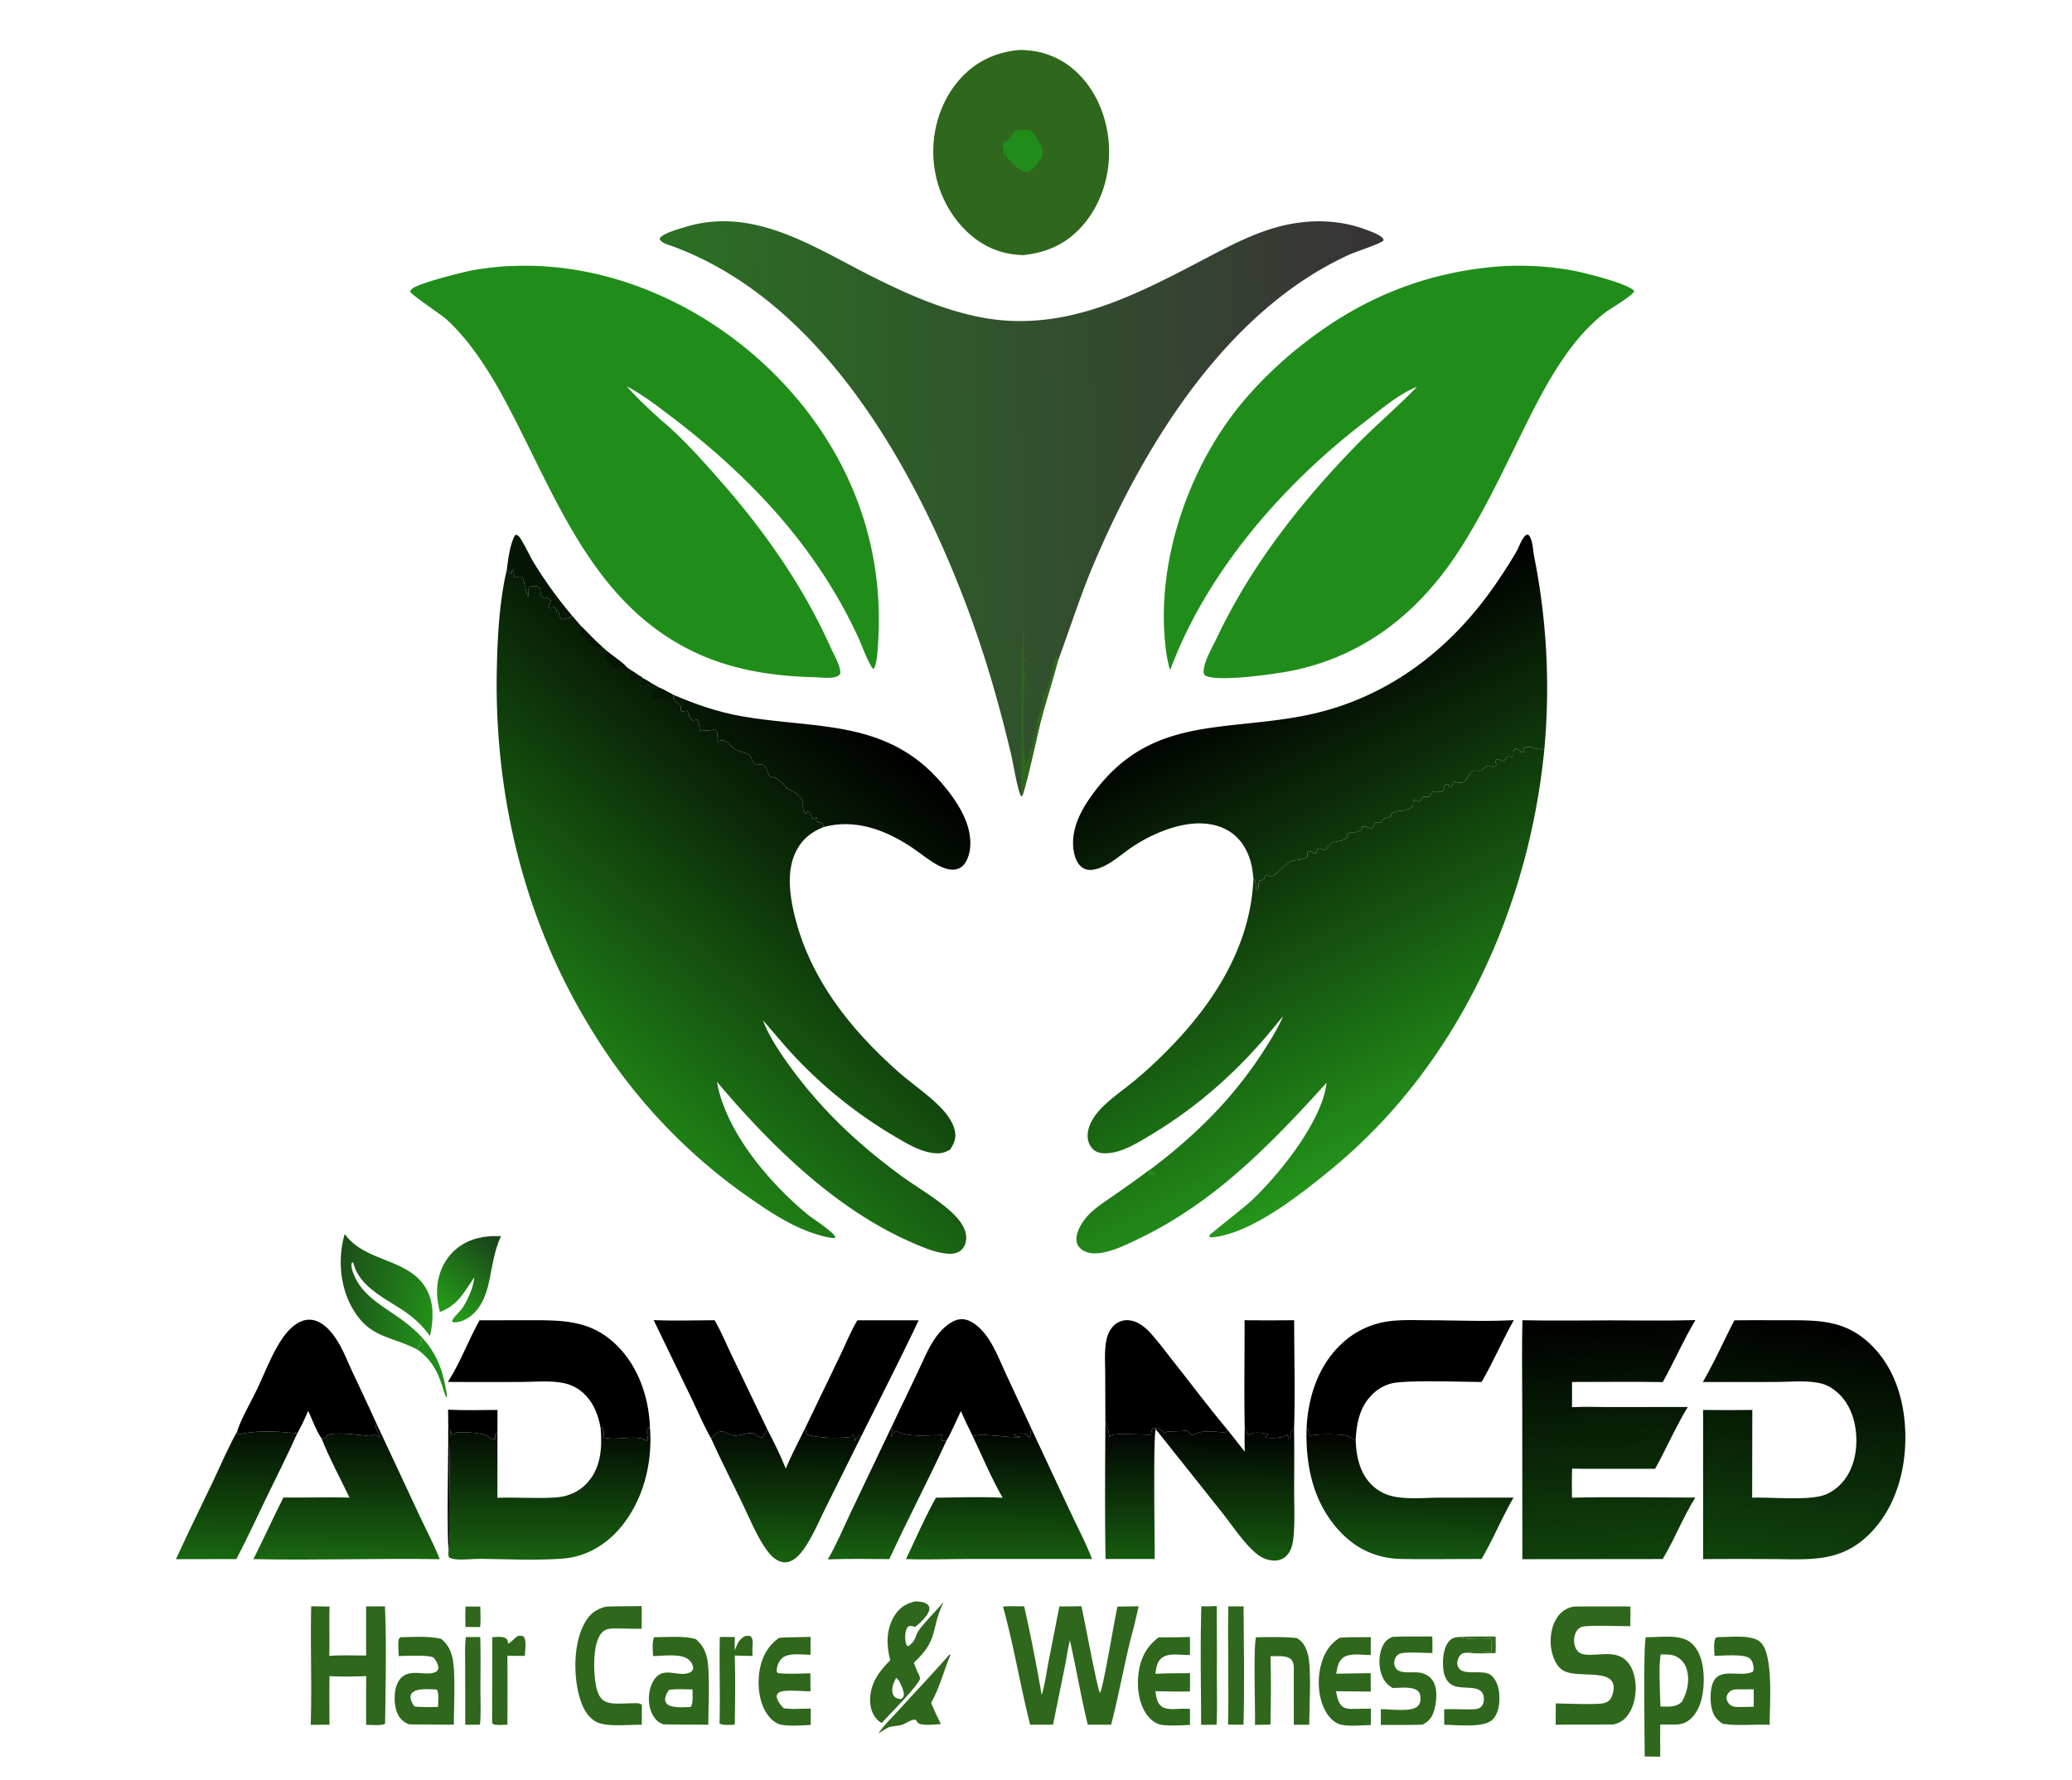
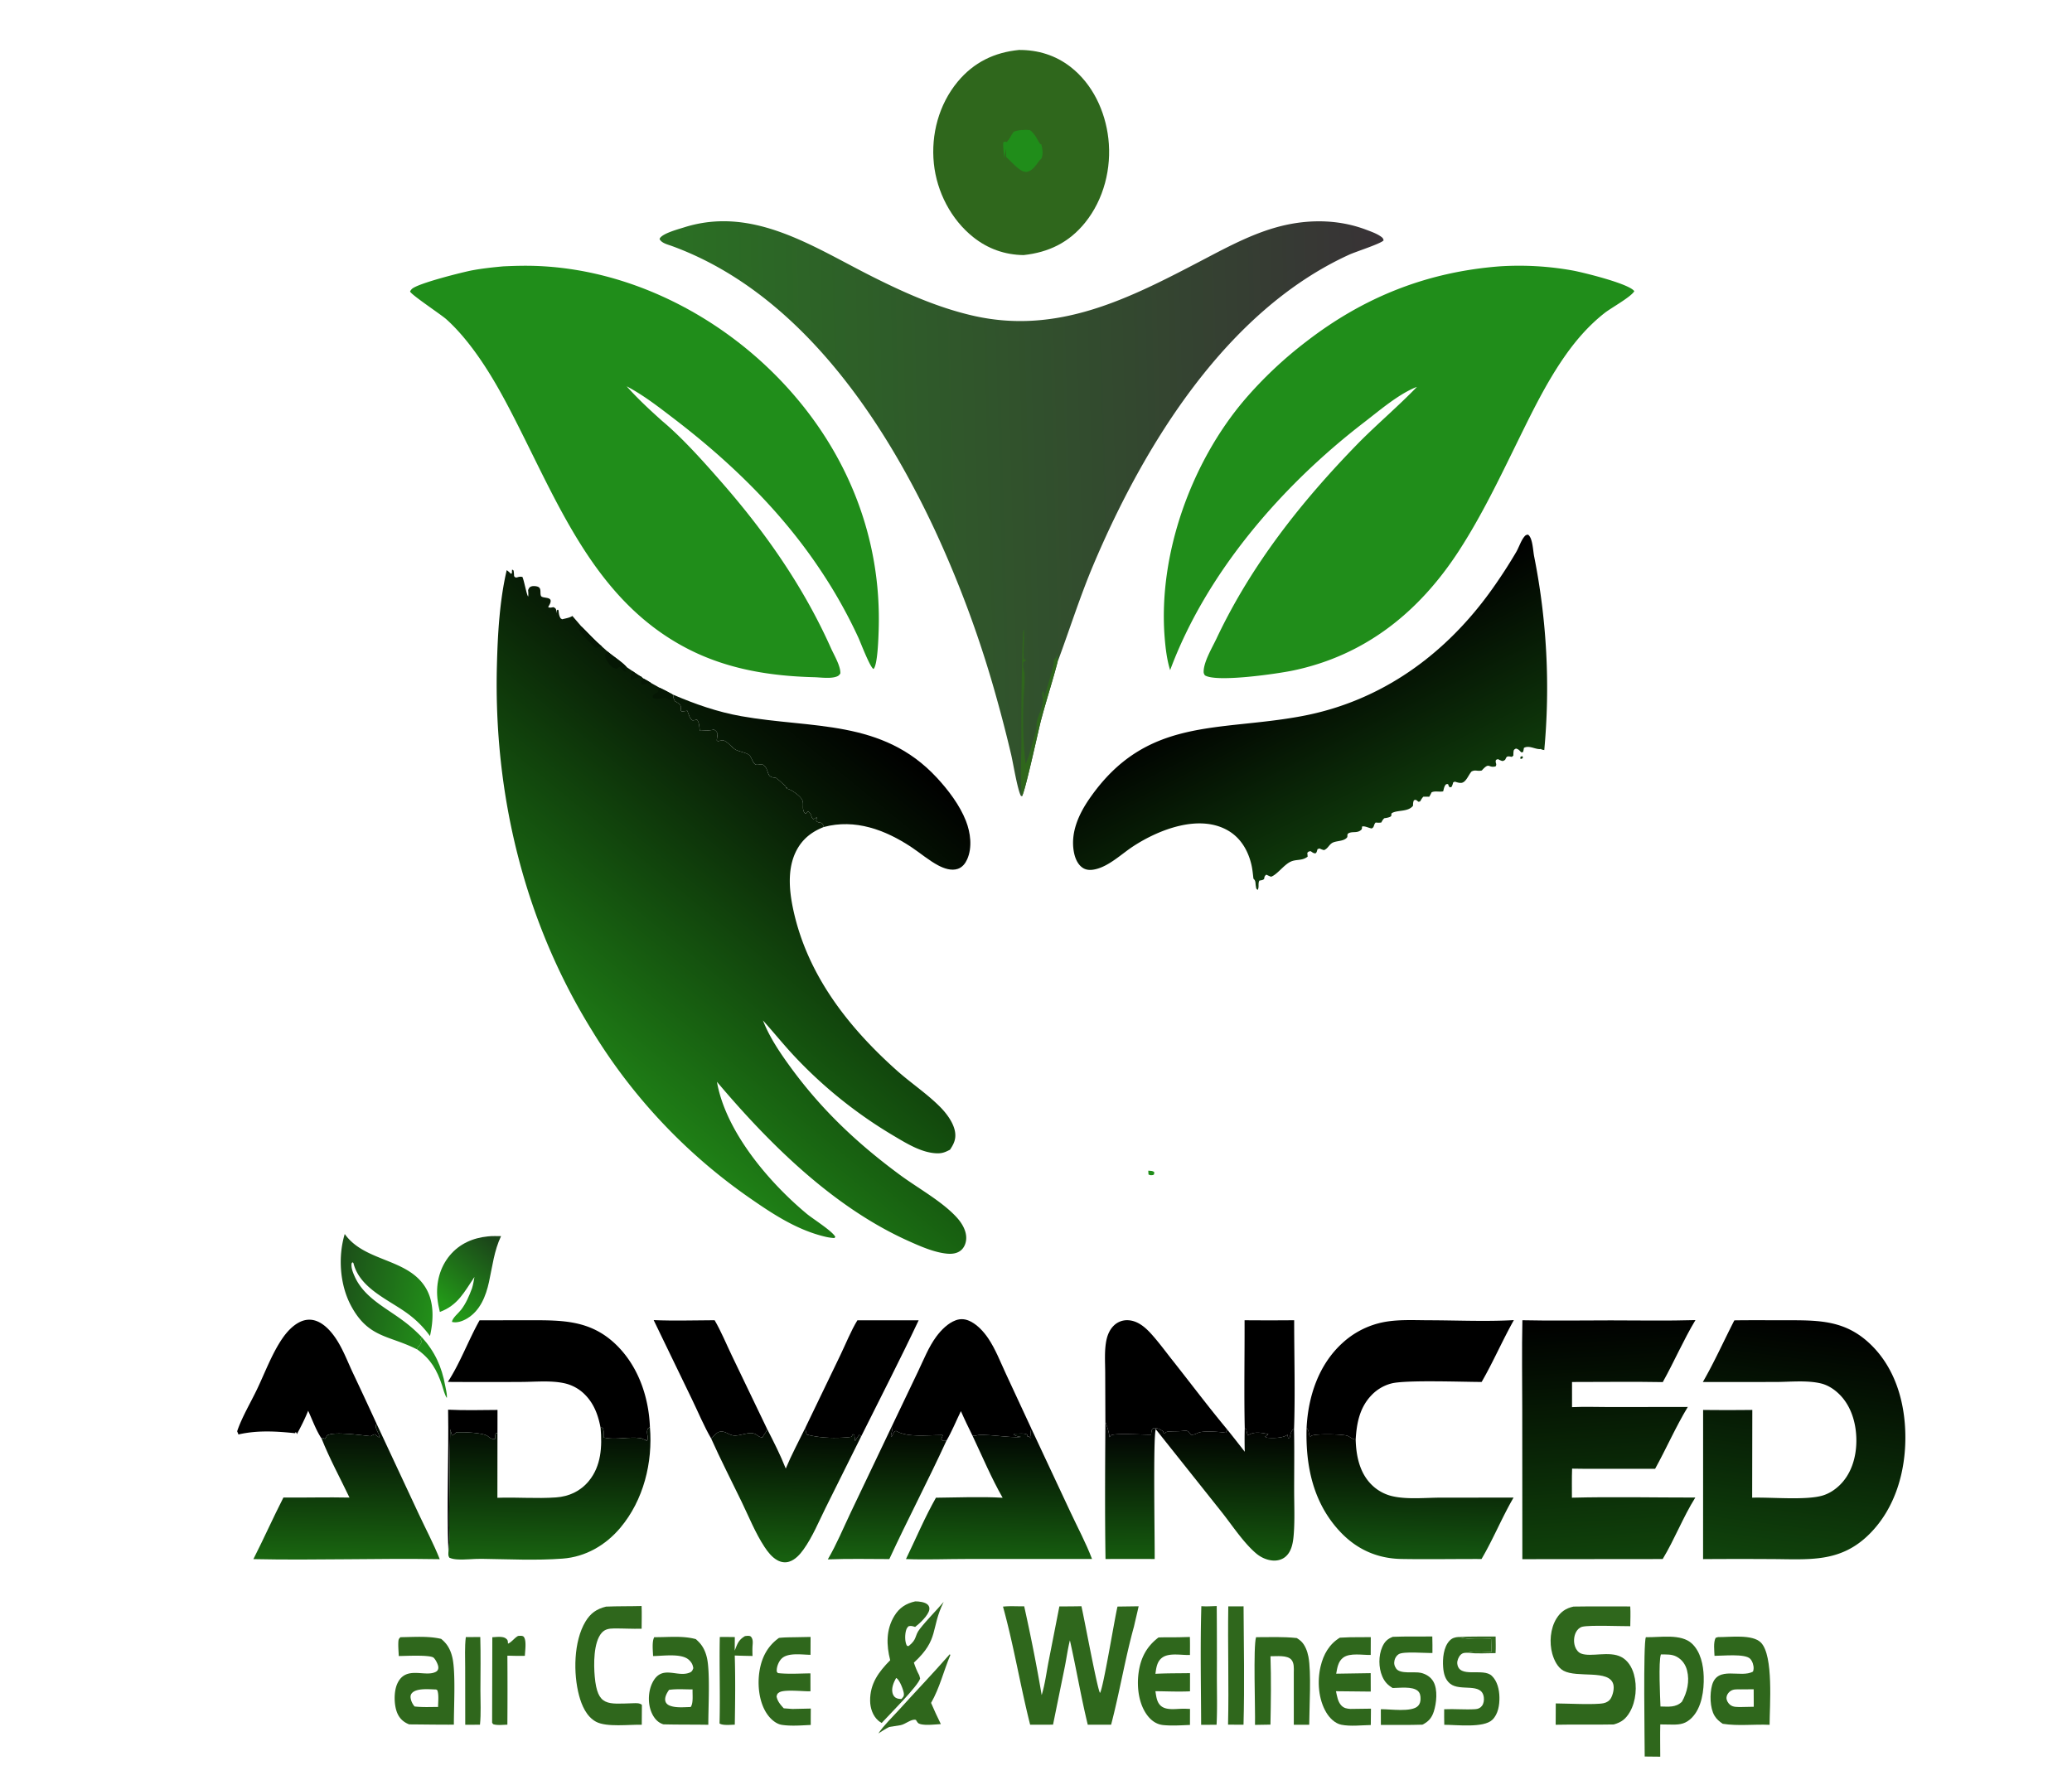
<svg xmlns="http://www.w3.org/2000/svg" style="display: block;" viewBox="0 0 2724 2724" width="3170" height="2724">
  <defs>
    <linearGradient id="Gradient1" gradientUnits="userSpaceOnUse" x1="532.432" y1="1901.28" x2="457.092" y2="1997.13">
      <stop class="stop0" offset="0" stop-opacity="1" stop-color="rgb(27,70,25)" />
      <stop class="stop1" offset="1" stop-opacity="1" stop-color="rgb(35,153,24)" />
    </linearGradient>
    <linearGradient id="Gradient2" gradientUnits="userSpaceOnUse" x1="291.894" y1="1962.36" x2="439.92" y2="1994.63">
      <stop class="stop0" offset="0" stop-opacity="1" stop-color="rgb(28,79,25)" />
      <stop class="stop1" offset="1" stop-opacity="1" stop-color="rgb(34,142,25)" />
    </linearGradient>
    <linearGradient id="Gradient3" gradientUnits="userSpaceOnUse" x1="1505.7" y1="2194.52" x2="1506.45" y2="2379.63">
      <stop class="stop0" offset="0" stop-opacity="1" stop-color="rgb(2,5,3)" />
      <stop class="stop1" offset="1" stop-opacity="1" stop-color="rgb(21,89,14)" />
    </linearGradient>
    <linearGradient id="Gradient4" gradientUnits="userSpaceOnUse" x1="1137.2" y1="2189.19" x2="1134.75" y2="2380.4">
      <stop class="stop0" offset="0" stop-opacity="1" stop-color="rgb(2,6,1)" />
      <stop class="stop1" offset="1" stop-opacity="1" stop-color="rgb(23,94,16)" />
    </linearGradient>
    <linearGradient id="Gradient5" gradientUnits="userSpaceOnUse" x1="141.298" y1="2189.16" x2="136.826" y2="2381.7">
      <stop class="stop0" offset="0" stop-opacity="1" stop-color="rgb(4,15,3)" />
      <stop class="stop1" offset="1" stop-opacity="1" stop-color="rgb(24,101,16)" />
    </linearGradient>
    <linearGradient id="Gradient6" gradientUnits="userSpaceOnUse" x1="1653.62" y1="2188.66" x2="1649.75" y2="2380.71">
      <stop class="stop0" offset="0" stop-opacity="1" stop-color="rgb(1,2,1)" />
      <stop class="stop1" offset="1" stop-opacity="1" stop-color="rgb(21,88,14)" />
    </linearGradient>
    <linearGradient id="Gradient7" gradientUnits="userSpaceOnUse" x1="976.574" y1="2191.87" x2="971.586" y2="2383.41">
      <stop class="stop0" offset="0" stop-opacity="1" stop-color="rgb(2,9,2)" />
      <stop class="stop1" offset="1" stop-opacity="1" stop-color="rgb(23,95,15)" />
    </linearGradient>
    <linearGradient id="Gradient8" gradientUnits="userSpaceOnUse" x1="1930.44" y1="2196.83" x2="1926.42" y2="2379.93">
      <stop class="stop0" offset="0" stop-opacity="1" stop-color="rgb(2,3,0)" />
      <stop class="stop1" offset="1" stop-opacity="1" stop-color="rgb(20,86,16)" />
    </linearGradient>
    <linearGradient id="Gradient9" gradientUnits="userSpaceOnUse" x1="1310.95" y1="2192.73" x2="1308.01" y2="2381.32">
      <stop class="stop0" offset="0" stop-opacity="1" stop-color="rgb(1,6,2)" />
      <stop class="stop1" offset="1" stop-opacity="1" stop-color="rgb(22,92,15)" />
    </linearGradient>
    <linearGradient id="Gradient10" gradientUnits="userSpaceOnUse" x1="310.119" y1="2194.13" x2="307.838" y2="2382.35">
      <stop class="stop0" offset="0" stop-opacity="1" stop-color="rgb(4,15,4)" />
      <stop class="stop1" offset="1" stop-opacity="1" stop-color="rgb(25,101,16)" />
    </linearGradient>
    <linearGradient id="Gradient11" gradientUnits="userSpaceOnUse" x1="616.684" y1="2193.55" x2="614.281" y2="2381.33">
      <stop class="stop0" offset="0" stop-opacity="1" stop-color="rgb(3,13,3)" />
      <stop class="stop1" offset="1" stop-opacity="1" stop-color="rgb(24,97,16)" />
    </linearGradient>
    <linearGradient id="Gradient12" gradientUnits="userSpaceOnUse" x1="1101.56" y1="1103.44" x2="993.523" y2="1236.12">
      <stop class="stop0" offset="0" stop-opacity="1" stop-color="rgb(0,0,0)" />
      <stop class="stop1" offset="1" stop-opacity="1" stop-color="rgb(7,27,5)" />
    </linearGradient>
    <linearGradient id="Gradient13" gradientUnits="userSpaceOnUse" x1="2556.65" y1="2023.84" x2="2508.69" y2="2393.89">
      <stop class="stop0" offset="0" stop-opacity="1" stop-color="rgb(0,0,0)" />
      <stop class="stop1" offset="1" stop-opacity="1" stop-color="rgb(16,67,12)" />
    </linearGradient>
    <linearGradient id="Gradient14" gradientUnits="userSpaceOnUse" x1="2225.52" y1="2017.53" x2="2247.37" y2="2383.66">
      <stop class="stop0" offset="0" stop-opacity="1" stop-color="rgb(0,0,0)" />
      <stop class="stop1" offset="1" stop-opacity="1" stop-color="rgb(16,66,11)" />
    </linearGradient>
    <linearGradient id="Gradient15" gradientUnits="userSpaceOnUse" x1="1740.39" y1="1010.66" x2="1872.62" y2="1275.89">
      <stop class="stop0" offset="0" stop-opacity="1" stop-color="rgb(0,0,0)" />
      <stop class="stop1" offset="1" stop-opacity="1" stop-color="rgb(15,58,11)" />
    </linearGradient>
    <linearGradient id="Gradient16" gradientUnits="userSpaceOnUse" x1="1691.41" y1="1346.81" x2="1901.62" y2="1761.87">
      <stop class="stop0" offset="0" stop-opacity="1" stop-color="rgb(14,53,10)" />
      <stop class="stop1" offset="1" stop-opacity="1" stop-color="rgb(36,148,26)" />
    </linearGradient>
    <linearGradient id="Gradient17" gradientUnits="userSpaceOnUse" x1="803.47" y1="765.739" x2="1898.69" y2="736.223">
      <stop class="stop0" offset="0" stop-opacity="1" stop-color="rgb(42,112,35)" />
      <stop class="stop1" offset="1" stop-opacity="1" stop-color="rgb(56,50,54)" />
    </linearGradient>
    <linearGradient id="Gradient18" gradientUnits="userSpaceOnUse" x1="1026.43" y1="1238.16" x2="693.818" y2="1641.41">
      <stop class="stop0" offset="0" stop-opacity="1" stop-color="rgb(7,25,5)" />
      <stop class="stop1" offset="1" stop-opacity="1" stop-color="rgb(31,127,22)" />
    </linearGradient>
  </defs>
  <path transform="translate(0,0)" fill="rgb(47,103,28)" fill-opacity="0.98" d="M 2008.86 2504.81 C 2027.61 2503.82 2046.42 2504.35 2065.19 2504.1 C 2065.25 2512.52 2065.66 2521.14 2065.07 2529.53 C 2051.58 2529.55 2036.71 2530.71 2023.39 2528.98 C 2028.54 2525.35 2051.95 2527.77 2059.04 2527.82 L 2058.22 2507.7 C 2043.11 2507.98 2023.41 2509.21 2008.86 2504.81 z" />
-   <path transform="translate(0,0)" fill="rgb(47,103,28)" d="M 489.426 2458.2 L 511.83 2458.21 C 512.085 2468.67 512.647 2479.23 511.631 2489.66 L 489.132 2489.51 C 488.989 2479.1 488.551 2468.58 489.426 2458.2 z" />
  <path transform="translate(0,0)" fill="rgb(32,141,26)" d="M 422.391 2046.16 C 442.162 2067.89 452.908 2091.46 458.107 2120.26 C 459.045 2125.45 460.741 2131.75 460.77 2136.99 C 460.773 2137.71 460.668 2138.43 460.617 2139.16 C 457.023 2133.63 455.384 2126.03 453.301 2119.75 C 445.519 2096.29 436.014 2079.59 415.691 2065.11 L 415.94 2062.13 C 418.751 2058.93 421.231 2056.52 422.118 2052.2 L 420.092 2049.31 L 422.391 2046.16 z" />
  <path transform="translate(0,0)" fill="rgb(0,0,0)" d="M 462.559 2157.03 C 487.675 2158.25 513.002 2157.58 538.144 2157.39 L 538.083 2193.1 L 535.426 2192.88 C 534.503 2196.04 534.481 2198.64 534.39 2201.88 C 529.004 2202.1 527.351 2200.75 523.272 2197.51 C 516.38 2192.04 485.13 2191.08 475.401 2191.5 L 473.561 2193.13 C 471.919 2194.57 470.449 2195.57 468.459 2196.5 L 465.814 2186.86 C 464.724 2231.12 464.763 2275.44 464.115 2319.72 C 463.855 2337.51 465.545 2357.44 463.036 2374.88 C 460.193 2302.5 463.779 2229.52 462.559 2157.03 z" />
  <path transform="translate(0,0)" fill="rgb(47,103,28)" d="M 489.664 2505.02 L 511.781 2504.86 C 512.584 2531.94 512.041 2559.21 512.009 2586.32 C 511.988 2603.72 513.083 2621.79 511.326 2639.06 L 488.79 2639.14 L 488.695 2551.9 C 488.746 2536.54 487.809 2520.25 489.664 2505.02 z" />
-   <path transform="translate(0,0)" fill="rgb(5,23,4)" d="M 552.221 872.451 C 554.339 856.518 557.144 832.531 565.155 818.634 C 568.192 818.391 568.269 818.463 570.494 820.419 C 575.104 824.473 588.217 852.027 593.277 860.3 A 657.375 657.375 0 0 0 652.707 942.514 C 648.415 945.427 642.094 946.251 637.054 947.585 L 634.745 946.187 C 632.551 942.534 632.133 939.748 631.671 935.52 C 631.438 933.385 631.887 934.363 630.411 932.737 L 628.994 933.731 L 628.407 938.436 C 628.342 937.216 628.261 934.888 627.993 933.755 C 627.258 930.651 626.247 930.32 623.655 929.04 C 620.467 929.642 618.831 930.234 615.652 929.14 C 615.869 928.614 616.142 928.112 616.412 927.611 C 617.843 924.942 619.471 922.628 619.458 919.489 C 619.431 912.961 606.448 915.795 604.669 911.785 C 602.854 907.696 605.387 901.461 601.26 898.505 C 598.9 896.814 593.038 896.368 590.35 897.2 C 586.819 898.293 586.349 899.896 584.94 902.933 C 585.263 906.338 585.506 909.298 585.125 912.719 C 583.021 911.885 578.682 887.422 576.201 882.761 C 573.579 882.359 572.276 882.322 569.653 883.006 C 568.895 883.204 568.168 883.576 567.386 883.632 C 565.048 883.802 565.098 883.198 563.537 881.673 C 563.42 878.734 563.206 875.92 562.771 873.011 L 560.468 871.44 C 560.219 874.12 560.247 873.225 560.208 875.602 L 560.194 877.106 L 558.65 878.016 C 557.1 876.378 555.66 874.999 553.849 873.633 C 553.313 873.23 552.763 872.845 552.221 872.451 z" />
  <path transform="translate(0,0)" fill="rgb(47,103,28)" d="M 1230.1 2531.17 L 1230.92 2532.52 C 1220.61 2556.94 1214.76 2582.57 1201.47 2605.7 C 1206.22 2616.65 1211.08 2627.44 1216.42 2638.11 C 1207.56 2638.65 1194.02 2640.32 1185.53 2638.26 C 1181.03 2637.17 1180.63 2635.29 1178.25 2631.7 C 1171.5 2629.54 1162.12 2638.65 1154.34 2639.84 L 1137.52 2642.49 C 1131.73 2645.27 1126.27 2649.08 1120.79 2652.45 C 1129.46 2639.65 1141.72 2628.12 1152.1 2616.66 C 1177.98 2588.08 1204.72 2560.19 1230.1 2531.17 z" />
  <path transform="translate(0,0)" fill="rgb(47,103,28)" d="M 569.539 2503.26 C 570.095 2503.21 570.649 2503.14 571.206 2503.1 C 573.237 2502.97 576.715 2502.78 578.182 2504.46 C 582.948 2509.92 580.224 2526.57 580.03 2533.63 C 571.129 2533.97 562.165 2533.59 553.258 2533.42 A 6986.24 6986.24 0 0 1 553.238 2639.01 C 547 2639.14 539.524 2640.07 533.437 2638.79 C 530.858 2638.25 531.274 2637.95 529.905 2635.91 L 530.207 2505.21 C 536.041 2504.98 545.727 2503.37 550.694 2506.95 C 554.241 2509.5 553.844 2510.97 554.178 2515.01 C 559.029 2513.29 563.598 2506.98 568.339 2504 C 568.736 2503.75 569.139 2503.51 569.539 2503.26 z" />
  <path transform="translate(0,0)" fill="rgb(47,103,28)" d="M 916.75 2503.51 C 917.957 2503.35 919.98 2503.05 921.143 2503.07 C 923.055 2503.09 924.877 2503.17 926.143 2504.7 C 928.996 2508.16 928.781 2512.71 928.437 2516.93 C 927.971 2522.63 928.133 2528.18 928.31 2533.88 A 1200.81 1200.81 0 0 1 901.114 2533.18 C 902.17 2568.32 901.764 2603.84 901.164 2639 C 895.174 2639.1 882.608 2640.55 877.842 2637.17 C 879.014 2593.12 877.313 2548.97 878.239 2504.89 C 885.877 2504.68 893.561 2504.9 901.203 2504.96 L 901.064 2525.66 C 905.175 2515.3 906.744 2509.39 916.75 2503.51 z" />
  <path transform="translate(0,0)" fill="rgb(47,103,28)" d="M 1656.17 2458.01 L 1679.56 2457.93 C 1679.93 2518.19 1681.12 2578.82 1679.49 2639.04 L 1655.82 2638.98 C 1657.22 2578.69 1655.23 2518.31 1656.17 2458.01 z" />
  <path transform="translate(0,0)" fill="rgb(47,103,28)" d="M 1614.97 2457.68 C 1622.75 2458.32 1630.71 2457.72 1638.5 2457.49 A 9579.58 9579.58 0 0 1 1638.73 2564.53 C 1638.73 2589.34 1639.48 2614.39 1638.27 2639.17 L 1614.66 2639.18 C 1614.43 2578.8 1613.2 2518.03 1614.97 2457.68 z" />
  <path transform="translate(0,0)" fill="rgb(47,103,28)" d="M 1986.49 2615.41 C 2002.29 2614.64 2018.29 2616.3 2034.03 2615.29 C 2038.2 2615.02 2041.71 2613.62 2044.3 2610.2 C 2047.01 2606.62 2047.7 2601.4 2047.12 2597.07 C 2044 2573.75 2011.1 2588.81 1995.59 2576.28 C 1987.86 2570.03 1985.62 2560.56 1984.91 2551.08 C 1983.93 2538.12 1985.37 2520.44 1994.64 2510.59 C 1998.65 2506.34 2003.2 2505.1 2008.86 2504.81 C 2023.41 2509.21 2043.11 2507.98 2058.22 2507.7 L 2059.04 2527.82 C 2051.95 2527.77 2028.54 2525.35 2023.39 2528.98 C 2018.69 2528.99 2015.07 2528.57 2011.52 2532.2 C 2008.48 2535.32 2006.05 2541.2 2006.51 2545.51 C 2009 2569.03 2045.94 2551.31 2059.44 2564.33 C 2067.92 2572.5 2070.78 2585.56 2071.01 2596.9 C 2071.25 2608.87 2069.15 2622.88 2060.11 2631.58 C 2046.77 2644.41 2005.29 2639.16 1986.63 2639.18 C 1986.34 2631.28 1986.51 2623.32 1986.49 2615.41 z" />
  <path transform="translate(0,0)" fill="rgb(47,103,28)" d="M 994.171 2505.19 L 1017.12 2504.75 L 1017.02 2532.09 C 1004.52 2532.03 983.511 2528.45 973.509 2537.27 C 968.855 2541.37 965.552 2549.19 965.363 2555.31 C 965.28 2558.01 965.337 2558.16 967.306 2560.1 C 983.4 2561.87 1000.66 2560.66 1016.89 2560.51 L 1016.95 2587.91 C 1006.54 2588.31 977.307 2584.73 969.448 2589.46 C 966.193 2591.42 966.051 2592.32 965.09 2595.75 C 966.478 2603.34 971.005 2608.38 976.075 2613.95 L 989.246 2614.97 L 1017.45 2614.35 A 1595.73 1595.73 0 0 0 1017.38 2639.44 C 1003.26 2640.08 986.955 2641.48 973.008 2639.25 C 964.475 2637.89 956.576 2630.91 951.624 2624.16 C 938.026 2605.62 935.352 2577.57 939.224 2555.46 C 942.777 2535.18 951.825 2518.27 968.784 2506.25 C 977.203 2505.29 985.706 2505.35 994.171 2505.19 z" />
  <path transform="translate(0,0)" fill="rgb(47,103,28)" d="M 1842.63 2505.23 L 1874.19 2505.05 L 1874.09 2532.31 C 1861.91 2532.69 1842.39 2528.69 1832.06 2536.36 C 1824.13 2542.25 1822.94 2551.99 1821.28 2561.01 L 1874.05 2560.18 L 1874.14 2588.37 L 1820.92 2587.82 C 1822.59 2595.25 1823.69 2603.87 1829.12 2609.61 C 1833.09 2613.82 1837.63 2614.54 1843.16 2614.93 L 1874.45 2614.51 L 1874.21 2639.55 C 1860.02 2639.82 1843.04 2641.9 1829.17 2639.11 C 1819.42 2637.14 1811.18 2628.81 1806.24 2620.59 C 1793.99 2600.22 1792.02 2572.61 1797.42 2549.84 C 1801.76 2531.53 1810.49 2515.88 1826.84 2505.9 L 1842.63 2505.23 z" />
  <path transform="translate(0,0)" fill="rgb(47,103,28)" d="M 1579.91 2505.26 L 1597.42 2504.79 C 1597.75 2513.96 1597.56 2523.19 1597.54 2532.37 C 1584.94 2532.89 1566.03 2528.61 1555.27 2536.28 C 1547.1 2542.1 1545.94 2552.03 1544.72 2561.18 C 1562.27 2560.24 1580.02 2560.45 1597.6 2560.16 A 2479.47 2479.47 0 0 1 1597.59 2587.98 C 1580.09 2588.81 1562.21 2587.94 1544.68 2587.79 C 1545.98 2595.51 1546.6 2604.24 1552.69 2609.89 C 1560.57 2617.19 1574.64 2614.95 1584.46 2614.67 C 1588.76 2614.42 1593.3 2614.81 1597.62 2614.9 L 1597.54 2639.41 C 1584.22 2639.95 1569.84 2640.95 1556.59 2639.6 C 1546.9 2638.61 1539.13 2633.36 1533.13 2625.8 C 1519.14 2608.17 1516.02 2581.65 1518.91 2559.95 C 1521.93 2537.24 1531 2519.5 1549.42 2505.58 C 1559.54 2505.14 1569.78 2505.35 1579.91 2505.26 z" />
  <path transform="translate(0,0)" fill="rgb(47,103,28)" d="M 1907.93 2504.58 C 1927.96 2503.77 1948.24 2504.29 1968.31 2504.08 C 1968.61 2512.48 1968.52 2520.88 1968.51 2529.29 C 1958.14 2529.76 1924.12 2526.46 1916.84 2531.18 C 1913.59 2533.28 1911.5 2536.61 1910.56 2540.31 C 1909.36 2545.03 1910.23 2549.24 1913.06 2553.22 C 1919.38 2562.08 1940.72 2557.36 1950.82 2559.69 C 1958.71 2561.5 1965.97 2566.02 1970.01 2573.2 C 1976.92 2585.44 1974.77 2606 1970.57 2619.03 C 1967.46 2628.68 1962.24 2634.58 1953.19 2639 C 1932.06 2639.7 1910.78 2639.27 1889.63 2639.38 L 1889.57 2615.36 C 1902.89 2614.96 1936.91 2620.52 1946.58 2610.21 C 1949.35 2607.25 1950.2 2603.75 1950.31 2599.85 C 1950.43 2595.26 1949.75 2590.41 1946.05 2587.24 C 1937.66 2580.06 1918.12 2582.82 1907.69 2582.93 C 1899.96 2578.26 1895.31 2573.37 1891.72 2565 C 1885.98 2551.67 1885.86 2533.46 1891.73 2520.14 C 1895.3 2512.06 1899.71 2507.67 1907.93 2504.58 z" />
  <path transform="translate(0,0)" fill="rgb(47,103,28)" d="M 1698.7 2505.14 C 1719.36 2505.12 1740.44 2504.2 1760.99 2506.46 C 1763.34 2507.97 1765.61 2509.48 1767.63 2511.42 C 1773.85 2517.42 1777.19 2526.81 1778.8 2535.11 C 1783.34 2558.63 1780.18 2612.33 1780 2639.14 L 1756.42 2639.16 L 1756.4 2558.74 C 1756.55 2552.62 1757.01 2544.67 1752.77 2539.67 C 1746.43 2532.19 1729.72 2534.46 1720.73 2534.29 C 1721.9 2568.9 1721.41 2604.29 1720.68 2638.92 L 1697.05 2639.32 C 1697.71 2616.02 1694.13 2518.91 1698.7 2505.14 z" />
  <path transform="translate(0,0)" fill="url(#Gradient1)" d="M 523.517 1891.87 C 530.026 1891.08 537.018 1891.51 543.592 1891.43 C 532.896 1913.87 530.358 1937.81 525.071 1961.83 C 520.342 1983.31 511.662 2005.33 491.943 2017.29 C 485.191 2021.39 476.329 2024.77 468.39 2022.73 C 469.269 2016.39 478.511 2009.3 482.542 2004.03 C 490.022 1994.24 494.823 1982.83 499.117 1971.38 C 500.927 1965.71 501.795 1959.82 502.851 1953.97 C 487.173 1977.13 477.606 1997.21 449.931 2007.5 C 448.241 2000.54 446.801 1993.31 446.128 1986.17 C 443.924 1962.81 450.001 1939.09 465.191 1920.92 C 480.136 1903.04 500.651 1894.12 523.517 1891.87 z" />
  <path transform="translate(0,0)" fill="rgb(47,103,28)" d="M 704.156 2458.37 C 722.228 2457.57 740.476 2457.95 758.584 2457.46 C 759.068 2468.99 758.677 2480.64 758.633 2492.18 C 744.45 2492.59 730.218 2491.62 716.03 2491.8 C 708.885 2491.89 702.692 2492.77 697.697 2498.33 C 684.787 2512.71 685.253 2547.24 686.897 2565.39 C 691.091 2611.7 706.589 2607.27 745.595 2606.2 C 750.275 2606.07 755.384 2605.6 759.054 2608.67 L 758.85 2639.14 C 739.914 2638.57 705.052 2643.27 688.836 2634.5 C 674.27 2626.62 666.935 2609.48 662.87 2594.2 C 654.002 2560.88 654.48 2511.66 672.71 2481.28 C 680.435 2468.41 689.781 2461.94 704.156 2458.37 z" />
  <path transform="translate(0,0)" fill="rgb(47,103,28)" d="M 1177.17 2450.35 C 1182.74 2450.26 1192.17 2451.3 1196.34 2455.36 C 1198.55 2457.5 1199.25 2459.99 1198.79 2463.01 C 1197.47 2471.66 1183.91 2484.33 1177.09 2489.47 C 1173.35 2488.31 1170.72 2487.22 1166.81 2488.5 C 1165.06 2490.37 1164.19 2491.63 1163.39 2494.13 C 1161.3 2500.6 1161.05 2512.35 1164.56 2518.29 L 1166.98 2518.81 C 1180.73 2508 1175.67 2503.52 1184.14 2492.65 C 1195.35 2478.28 1208.89 2465.09 1220.75 2451.14 C 1200.33 2492.48 1214.45 2507.95 1175.16 2544.09 C 1177.44 2550.92 1179.94 2557.13 1183.38 2563.48 L 1184.74 2568.3 C 1182.05 2579.41 1136.9 2624.34 1125.86 2636.45 C 1124 2635.29 1122.12 2634.07 1120.48 2632.62 C 1112.16 2625.22 1108.35 2613.47 1108.22 2602.62 C 1107.9 2576.16 1121.32 2558.2 1138.93 2540.38 C 1133.01 2517.31 1132.43 2493.56 1145.33 2472.48 C 1152.94 2460.04 1163.16 2453.52 1177.17 2450.35 z M 1147.96 2567.6 C 1144.26 2574.3 1140.56 2582.7 1142.49 2590.54 C 1143.19 2593.35 1144.71 2596.08 1147.2 2597.67 C 1149.93 2599.41 1153.06 2599.62 1156.18 2599.71 C 1158.65 2596.76 1160.28 2595.84 1159.89 2591.66 C 1159.38 2586.18 1153.61 2571.27 1149.03 2568.12 C 1148.7 2567.89 1148.32 2567.77 1147.96 2567.6 z" />
  <path transform="translate(0,0)" fill="rgb(47,103,28)" d="M 2405.45 2505 C 2423.39 2505.26 2458.26 2500.21 2471.14 2513.46 C 2490.63 2533.52 2484.43 2610.07 2484.34 2639.22 C 2460.83 2638.13 2435.85 2641.37 2412.64 2637.64 C 2407.48 2634.14 2403.28 2630.68 2400.04 2625.26 C 2392.98 2613.44 2392.66 2591.83 2396.28 2578.69 C 2404.7 2548.08 2440.48 2568.32 2458.94 2557.74 C 2459.51 2555.89 2459.73 2555.5 2459.87 2553.35 C 2460.2 2548.37 2458.1 2541.88 2454.69 2538.25 C 2446.89 2529.94 2412.42 2533.75 2400.06 2533.66 C 2399.82 2525.79 2398.11 2513.08 2401.81 2506.09 L 2405.45 2505 z M 2440.04 2584.99 C 2433.72 2584.94 2427.96 2584.24 2422.91 2588.81 C 2420.51 2590.99 2418.62 2594.14 2418.41 2597.43 C 2418.15 2601.52 2420.45 2605.44 2423.36 2608.12 C 2428.33 2612.67 2435.38 2611.88 2441.69 2611.97 L 2460.12 2611.6 L 2459.99 2584.84 L 2440.04 2584.99 z" />
  <path transform="translate(0,0)" fill="rgb(47,103,28)" d="M 389.692 2505.15 C 409.839 2504.95 432.334 2503.06 451.946 2507.74 A 51.579 51.579 0 0 1 455.984 2511.36 C 463.148 2518.38 466.985 2526.97 469.178 2536.65 C 474.357 2559.49 471.238 2613.15 471.404 2638.99 C 448.645 2639.11 425.858 2638.71 403.097 2638.56 C 394.748 2635.41 388.591 2629.93 384.966 2621.64 C 379.57 2609.31 379.303 2588.45 384.816 2576.29 C 397.749 2547.77 427.463 2566.99 443.876 2558.08 C 446.542 2556.63 447.648 2554.37 447.616 2551.4 C 447.571 2547.25 443.391 2539.21 440.411 2536.56 C 435.091 2531.81 396.238 2533.95 387.082 2533.95 C 386.82 2526.92 386.05 2519.45 386.45 2512.45 C 386.655 2508.86 387.035 2507.53 389.692 2505.15 z M 444.276 2585.16 C 434.204 2584.97 414.188 2582.57 407.083 2590.88 C 404.997 2593.32 404.8 2596.09 405.367 2599.09 C 406.217 2603.59 408.345 2607.68 411.276 2611.16 C 423.111 2612.54 435.319 2611.93 447.224 2611.87 C 447.23 2604.65 448.702 2592.64 445.972 2586.19 L 444.276 2585.16 z" />
  <path transform="translate(0,0)" fill="rgb(47,103,28)" d="M 777.937 2505.11 C 798.662 2505.36 821.497 2502.54 841.569 2508.12 A 88.194 88.194 0 0 1 845.532 2511.87 C 852.571 2518.86 856.382 2527.18 858.586 2536.78 C 863.658 2558.87 860.542 2614.07 860.685 2639.17 C 837.707 2638.76 814.734 2639.11 791.754 2638.48 C 790.927 2638.15 790.094 2637.83 789.273 2637.48 C 781.461 2634.16 776.387 2626.87 773.34 2619.2 C 768.049 2605.87 768.655 2588.17 774.933 2575.26 C 789.228 2545.88 813.038 2567.72 832.587 2559.14 C 835.774 2557.74 836.59 2555.59 837.688 2552.55 C 836.931 2547.19 835.124 2543.79 831.172 2540.03 C 819.931 2529.31 791.464 2533.95 776.139 2533.99 C 775.958 2526.08 774.154 2512.01 777.937 2505.11 z M 800.614 2585.75 C 797.33 2590.31 793.374 2597.29 795.022 2603.15 C 795.974 2606.53 798.626 2608.67 801.781 2609.9 C 811.334 2613.61 823.548 2612.16 833.627 2612 C 838.076 2606.27 836.243 2592.54 836.586 2585.06 C 824.903 2585.09 812.138 2584.05 800.614 2585.75 z" />
  <path transform="translate(0,0)" fill="rgb(47,103,28)" d="M 2295.07 2505.14 C 2316.45 2505.75 2348.9 2499.2 2365.61 2515.01 C 2378.87 2527.55 2383.02 2547.75 2383.55 2565.35 C 2384.18 2586.24 2380.66 2613.13 2365.2 2628.55 C 2356.32 2637.4 2348.19 2639 2336.12 2638.88 L 2317.1 2638.62 C 2316.69 2655.04 2317.07 2671.56 2317.06 2687.99 L 2293.27 2687.74 C 2293.29 2668.32 2290.78 2513.76 2295.07 2505.14 z M 2318.01 2531.54 C 2314.22 2543.07 2316.82 2595.56 2317.4 2611.19 C 2329.67 2611.34 2340.62 2613.09 2350.15 2603.99 C 2358.35 2589.6 2362.24 2572.35 2358.05 2555.97 C 2355.74 2546.93 2350.52 2539.59 2342.3 2535.07 C 2334.72 2530.91 2326.41 2531.62 2318.01 2531.54 z" />
-   <path transform="translate(0,0)" fill="rgb(47,103,28)" d="M 253.134 2457.87 L 281.257 2458.23 C 280.489 2483.36 281.452 2508.55 280.79 2533.71 C 299.494 2532.39 318.457 2533.06 337.196 2533.24 A 6233.73 6233.73 0 0 1 337.155 2458 L 365.934 2458.01 C 368.497 2515.66 366.974 2579.38 366.173 2637.41 C 360.952 2641.03 343.884 2639.18 337.203 2639.18 A 3232.84 3232.84 0 0 1 337.31 2564.74 C 318.691 2565.48 299.735 2565.62 281.12 2564.77 C 280.776 2589.51 281.069 2614.27 281.098 2639.01 L 252.328 2639.27 C 254.398 2578.88 251.599 2518.29 253.134 2457.87 z" />
  <path transform="translate(0,0)" fill="url(#Gradient2)" d="M 304.434 1888.21 C 334.59 1930.71 398.933 1925 427.245 1968.86 C 441.64 1991.17 440.402 2019.51 434.834 2044.31 A 154.58 154.58 0 0 0 400.677 2010.01 C 371.958 1988.81 328.375 1972.03 318.069 1934.05 C 317.504 1931.97 318.13 1932.95 316.195 1931.43 C 314.617 1933.06 314.728 1933.88 314.734 1936.09 C 314.747 1941.76 317.268 1947.84 319.549 1952.99 C 333.554 1984.57 365.329 1999.98 391.844 2019.49 A 221.789 221.789 0 0 1 422.391 2046.16 L 420.092 2049.31 L 422.118 2052.2 C 421.231 2056.52 418.751 2058.93 415.94 2062.13 L 415.691 2065.11 C 372.807 2042.87 340.587 2048.12 313.781 1997.47 C 296.831 1965.45 293.974 1922.66 304.434 1888.21 z" />
  <path transform="translate(0,0)" fill="rgb(0,0,0)" d="M 1681.1 2020.17 A 4132.06 4132.06 0 0 0 1756.98 2020.15 C 1756.97 2075.53 1758.67 2131.63 1756.79 2186.94 L 1755.4 2187.14 C 1751.45 2191.23 1751.5 2194.53 1750.13 2199.91 L 1748.08 2200.84 C 1747.57 2199.36 1747.2 2198.12 1747.02 2196.56 C 1746.96 2196.12 1746.93 2195.69 1746.89 2195.25 C 1740.45 2200.34 1726.42 2200.56 1718.34 2200.1 C 1714.7 2199.89 1714.15 2199.93 1711.91 2197.29 L 1713.2 2198.03 L 1717.52 2194.62 C 1715.18 2194.02 1712.82 2193.43 1710.43 2193.06 C 1701.52 2191.67 1693.5 2191.33 1686.06 2196.47 C 1684.81 2193.32 1684.31 2190.27 1683.76 2186.96 L 1681.37 2185.44 C 1680.19 2130.4 1681.28 2075.24 1681.1 2020.17 z" />
  <path transform="translate(0,0)" fill="rgb(47,103,28)" d="M 2184.34 2458.3 C 2213.26 2457.82 2242.23 2458.13 2271.15 2458.11 C 2271.81 2468.09 2271.3 2478.3 2271.19 2488.31 C 2256.23 2488.44 2209.71 2486.4 2197.93 2489.13 C 2193.71 2490.11 2190.27 2493.46 2188.28 2497.17 C 2184.73 2503.78 2184.24 2512.59 2186.75 2519.63 C 2188.32 2524.05 2191.5 2528.48 2196.01 2530.19 C 2211.33 2536.02 2238.74 2525.76 2257.34 2535.38 C 2267.59 2540.67 2273.72 2551.12 2276.76 2561.91 C 2281.92 2580.18 2280.07 2603.32 2270.43 2619.81 C 2264.28 2630.33 2257.54 2635.43 2245.92 2638.66 C 2216.31 2639.28 2186.69 2638.46 2157.07 2639.13 L 2157.2 2606.5 C 2173.3 2606.54 2217.55 2608.91 2230.49 2606.12 C 2235.3 2605.09 2239.38 2602.52 2241.77 2598.13 C 2244.84 2592.49 2246.99 2583.21 2245.14 2576.9 C 2238.48 2554.18 2190.25 2567.97 2169.04 2556.45 C 2159.88 2551.47 2154.51 2539.98 2151.84 2530.35 C 2147.13 2513.36 2148.86 2491.91 2158.13 2476.83 C 2164.57 2466.35 2172.48 2460.92 2184.34 2458.3 z" />
  <path transform="translate(0,0)" fill="url(#Gradient3)" d="M 1468.15 2175.5 C 1471.04 2183.46 1473.51 2190.8 1474.56 2199.24 C 1476.24 2196.59 1476.27 2195.93 1479.56 2195.34 C 1491.66 2193.19 1524.24 2195.33 1538.15 2195.3 C 1538.12 2192.49 1538.79 2190.02 1539.42 2187.29 L 1541.72 2185.04 L 1545.77 2185.32 L 1545.24 2186.93 C 1540.97 2198.41 1543.87 2357.9 1543.57 2385.52 A 6732.91 6732.91 0 0 0 1468.37 2385.53 C 1467.23 2315.59 1467.78 2245.46 1468.15 2175.5 z" />
  <path transform="translate(0,0)" fill="rgb(0,0,0)" d="M 777.068 2019.98 C 808.028 2021.27 839.326 2020.27 870.317 2020.15 C 880.306 2037.24 888.14 2056.52 896.751 2074.39 L 950.435 2186.16 C 949.63 2190.19 949.212 2190.9 946.703 2194.11 C 945.527 2195.62 944.596 2197.56 943.638 2199.23 C 938.92 2199.43 937.383 2197.14 933.589 2194.86 C 923.722 2188.92 909.071 2198.28 898.44 2196.38 C 890.734 2195 884.916 2188.13 876.633 2191.22 C 873.75 2192.29 872.218 2194.09 870.031 2196.15 C 868.329 2197.75 866.562 2199.24 864.892 2200.89 C 853.876 2181.94 845.108 2160.65 835.526 2140.89 L 777.068 2019.98 z" />
  <path transform="translate(0,0)" fill="rgb(0,0,0)" d="M 1088.74 2020.26 L 1182.49 2020.23 C 1154.26 2080.04 1123.85 2139 1094.37 2198.21 C 1092.99 2195.98 1093.94 2196.93 1091.35 2195.53 C 1088.98 2198.58 1087.11 2201.64 1085.23 2205.02 C 1084.97 2201.84 1084.61 2198.78 1084.06 2195.63 L 1081.85 2194.51 L 1079.71 2198.48 C 1074.78 2199.44 1069.93 2199.58 1064.93 2199.85 C 1048.21 2200.75 1028.03 2199.61 1011.88 2195.28 C 1009.73 2192.93 1009.63 2188.06 1009.03 2184.89 L 1062.53 2073.86 C 1070.96 2056.4 1078.68 2036.72 1088.74 2020.26 z" />
  <path transform="translate(0,0)" fill="url(#Gradient4)" d="M 1142.63 2179.96 L 1142.66 2181.97 C 1142.71 2187.74 1141.23 2190.84 1140.23 2196.11 C 1140.12 2196.73 1140.4 2197.35 1140.48 2197.97 L 1141.21 2198.4 C 1143.26 2194.96 1143.9 2190.69 1147.79 2189.49 C 1148.2 2189.71 1148.59 2189.94 1149 2190.16 C 1166.6 2199.65 1196.37 2195.88 1216.19 2195.88 L 1218.09 2194.71 L 1219.36 2196.39 L 1217.01 2202.12 L 1218.75 2204.33 C 1221.51 2204.08 1222.27 2203.57 1224.79 2204.91 C 1196.89 2265.66 1165.67 2324.93 1137.61 2385.62 C 1106.25 2385.53 1074.83 2384.87 1043.49 2386.08 C 1056.85 2363.28 1067.36 2337.83 1078.74 2313.93 L 1142.63 2179.96 z" />
-   <path transform="translate(0,0)" fill="url(#Gradient5)" d="M 139.908 2190.41 C 140.099 2190.82 140.295 2191.22 140.482 2191.63 C 141.346 2193.51 141.036 2192.78 141.715 2194.95 C 142.411 2194.79 143.106 2194.63 143.805 2194.48 C 172.01 2188.36 200.212 2190.09 228.629 2193.04 L 229.043 2191.38 L 230.532 2192.23 L 231.149 2194.58 C 216.451 2227.4 200.038 2259.64 184.374 2292.02 C 169.288 2323.22 154.784 2354.93 138.622 2385.57 L 46.176 2385.76 C 64.392 2345.84 83.97 2306.42 102.871 2266.8 C 114.963 2241.46 126.031 2214.78 139.908 2190.41 z" />
  <path transform="translate(0,0)" fill="rgb(47,103,28)" d="M 1311.5 2458.36 C 1322.02 2457.21 1333.32 2458.06 1343.95 2457.9 C 1353.91 2502.75 1363.03 2548.43 1370.68 2593.73 C 1375.64 2577.59 1377.89 2559.81 1381.07 2543.2 L 1397.76 2458.02 A 1219.72 1219.72 0 0 0 1431.5 2457.75 C 1435.41 2474.39 1455.97 2585.49 1459.91 2590.37 C 1464.78 2584.05 1482.27 2476.59 1486.68 2458.29 L 1519.03 2457.84 C 1516.81 2468.22 1514.18 2478.54 1511.88 2488.91 C 1498.2 2538.27 1489.96 2589.43 1476.91 2639.05 L 1441.21 2639.09 C 1430.79 2596.39 1423.56 2552.83 1413.87 2509.95 C 1410.55 2523.16 1408.74 2537.06 1406.07 2550.45 L 1388.06 2639 L 1353.03 2639.03 C 1337.92 2579.24 1327.99 2517.76 1311.5 2458.36 z" />
  <path transform="translate(0,0)" fill="rgb(0,0,0)" d="M 1468.15 2175.5 L 1467.88 2101.09 C 1467.86 2084.43 1466.31 2065.65 1470.02 2049.33 C 1471.75 2041.75 1475.1 2034.34 1480.63 2028.78 A 28.796 28.796 0 0 1 1502.28 2020.12 C 1517.11 2020.55 1528.95 2030.67 1538.39 2041.16 C 1550.13 2054.21 1560.64 2068.61 1571.54 2082.38 C 1599.2 2117.35 1626.15 2153.27 1654.69 2187.5 C 1654.08 2189.17 1653.12 2190.81 1652.33 2192.41 C 1643.01 2190.79 1622.48 2189.62 1613.56 2191.37 C 1607.57 2192.54 1605.67 2195.86 1598.97 2195.25 C 1597.81 2193.71 1596.51 2191.8 1595.01 2190.59 C 1592.51 2188.57 1590.05 2189.18 1587.11 2189.5 C 1579.3 2190.35 1571.5 2189.86 1563.75 2190.58 C 1560.54 2190.87 1559.44 2193.36 1557.29 2193.45 L 1556.68 2190.16 C 1553.71 2188.35 1550.93 2186.48 1547.52 2185.63 C 1546.95 2185.49 1546.35 2185.43 1545.77 2185.32 L 1541.72 2185.04 L 1539.42 2187.29 C 1538.79 2190.02 1538.12 2192.49 1538.15 2195.3 C 1524.24 2195.33 1491.66 2193.19 1479.56 2195.34 C 1476.27 2195.93 1476.24 2196.59 1474.56 2199.24 C 1473.51 2190.8 1471.04 2183.46 1468.15 2175.5 z" />
  <path transform="translate(0,0)" fill="rgb(0,0,0)" d="M 139.908 2190.41 C 140.009 2189.91 140.043 2189.39 140.211 2188.91 C 147.45 2168.04 160.169 2146.71 169.781 2126.75 C 182.07 2101.21 193.211 2070.81 209.302 2047.56 C 216.059 2037.79 225.056 2028.02 235.847 2022.79 C 244.166 2018.76 252.953 2018.14 261.608 2021.51 C 273.063 2025.97 282.545 2036.22 289.488 2046.15 C 300.737 2062.23 307.952 2081.5 316.196 2099.24 A 7011.53 7011.53 0 0 1 353.11 2178.47 C 351.079 2182.89 351.732 2183.92 353.492 2188.47 C 354.832 2191.92 357.823 2196.17 357.302 2199.75 C 354.899 2198.25 352.981 2196.54 350.908 2194.62 C 348.228 2195.05 346.396 2196.21 344.075 2197.56 C 330.851 2196.26 287.108 2189.88 277.55 2196.41 L 274.258 2201.69 C 273.552 2201.32 272.864 2200.91 272.139 2200.58 C 271.692 2200.38 271.215 2200.26 270.752 2200.09 L 268.982 2201.16 C 260.649 2188.86 254.75 2172.23 248.441 2158.66 C 243.581 2170.85 237.435 2183.06 231.149 2194.58 L 230.532 2192.23 L 229.043 2191.38 L 228.629 2193.04 C 200.212 2190.09 172.01 2188.36 143.805 2194.48 C 143.106 2194.63 142.411 2194.79 141.715 2194.95 C 141.036 2192.78 141.346 2193.51 140.482 2191.63 C 140.295 2191.22 140.099 2190.82 139.908 2190.41 z" />
  <path transform="translate(0,0)" fill="rgb(0,0,0)" d="M 1142.63 2179.96 L 1181.66 2098.27 C 1190.08 2080.69 1197.75 2061.07 1209.36 2045.34 C 1216.81 2035.24 1227.26 2024.6 1239.19 2020.23 C 1247.27 2017.27 1254.88 2018.33 1262.4 2022.29 C 1273.17 2027.97 1282.17 2037.92 1288.93 2047.91 C 1299.95 2064.21 1307.54 2084.02 1315.85 2101.88 L 1354.83 2185.81 C 1354.73 2186.21 1354.62 2186.61 1354.52 2187.01 C 1353.42 2191.55 1353.61 2194.74 1354.48 2199.28 L 1353.92 2200.48 L 1351.39 2198 L 1348.03 2198.67 L 1348.75 2195.35 C 1344.79 2192.41 1334.24 2193.88 1329.1 2193.81 L 1328.06 2195.09 C 1331.47 2197.92 1334.96 2198.01 1339.15 2198.7 C 1323.64 2200.99 1278.35 2192.27 1269 2197.09 L 1266.77 2196.47 L 1265.01 2197.16 C 1258.88 2184.59 1252.71 2172.06 1247.1 2159.25 C 1239.8 2174.22 1233.19 2190.62 1224.79 2204.91 C 1222.27 2203.57 1221.51 2204.08 1218.75 2204.33 L 1217.01 2202.12 L 1219.36 2196.39 L 1218.09 2194.71 L 1216.19 2195.88 C 1196.37 2195.88 1166.6 2199.65 1149 2190.16 C 1148.59 2189.94 1148.2 2189.71 1147.79 2189.49 C 1143.9 2190.69 1143.26 2194.96 1141.21 2198.4 L 1140.48 2197.97 C 1140.4 2197.35 1140.12 2196.73 1140.23 2196.11 C 1141.23 2190.84 1142.71 2187.74 1142.66 2181.97 L 1142.63 2179.96 z" />
  <path transform="translate(0,0)" fill="url(#Gradient6)" d="M 1545.77 2185.32 C 1546.35 2185.43 1546.95 2185.49 1547.52 2185.63 C 1550.93 2186.48 1553.71 2188.35 1556.68 2190.16 L 1557.29 2193.45 C 1559.44 2193.36 1560.54 2190.87 1563.75 2190.58 C 1571.5 2189.86 1579.3 2190.35 1587.11 2189.5 C 1590.05 2189.18 1592.51 2188.57 1595.01 2190.59 C 1596.51 2191.8 1597.81 2193.71 1598.97 2195.25 C 1605.67 2195.86 1607.57 2192.54 1613.56 2191.37 C 1622.48 2189.62 1643.01 2190.79 1652.33 2192.41 C 1653.12 2190.81 1654.08 2189.17 1654.69 2187.5 A 2377.34 2377.34 0 0 1 1681.37 2221.42 C 1681.11 2209.4 1681 2197.47 1681.37 2185.44 L 1683.76 2186.96 C 1684.31 2190.27 1684.81 2193.32 1686.06 2196.47 C 1693.5 2191.33 1701.52 2191.67 1710.43 2193.06 C 1712.82 2193.43 1715.18 2194.02 1717.52 2194.62 L 1713.2 2198.03 L 1711.91 2197.29 C 1714.15 2199.93 1714.7 2199.89 1718.34 2200.1 C 1726.42 2200.56 1740.45 2200.34 1746.89 2195.25 C 1746.93 2195.69 1746.96 2196.12 1747.02 2196.56 C 1747.2 2198.12 1747.57 2199.36 1748.08 2200.84 L 1750.13 2199.91 C 1751.5 2194.53 1751.45 2191.23 1755.4 2187.14 L 1756.79 2186.94 C 1757.44 2218.3 1756.93 2249.78 1756.95 2281.15 C 1756.97 2303.13 1758.02 2325.72 1756.33 2347.62 C 1755.4 2359.83 1753.32 2374.31 1743.18 2382.44 C 1737.59 2386.93 1730.25 2388.49 1723.22 2387.75 C 1714.43 2386.83 1705.79 2382.84 1699.05 2377.17 C 1679.47 2360.68 1662.07 2333.78 1645.91 2313.46 L 1545.24 2186.93 L 1545.77 2185.32 z" />
  <path transform="translate(0,0)" fill="url(#Gradient7)" d="M 1009.03 2184.89 C 1009.63 2188.06 1009.73 2192.93 1011.88 2195.28 C 1028.03 2199.61 1048.21 2200.75 1064.93 2199.85 C 1069.93 2199.58 1074.78 2199.44 1079.71 2198.48 L 1081.85 2194.51 L 1084.06 2195.63 C 1084.61 2198.78 1084.97 2201.84 1085.23 2205.02 C 1087.11 2201.64 1088.98 2198.58 1091.35 2195.53 C 1093.94 2196.93 1092.99 2195.98 1094.37 2198.21 L 1040.03 2307.42 C 1029.53 2328.53 1020.06 2351.75 1006.32 2370.94 C 1000.82 2378.62 993.624 2386.72 984.311 2389.59 C 978.24 2391.46 972.12 2390.53 966.576 2387.54 C 958.243 2383.05 951.899 2375.01 946.763 2367.22 C 932.695 2345.87 922.459 2320.32 911.314 2297.28 C 895.822 2265.26 879.404 2233.36 864.892 2200.89 C 866.562 2199.24 868.329 2197.75 870.031 2196.15 C 872.218 2194.09 873.75 2192.29 876.633 2191.22 C 884.916 2188.13 890.734 2195 898.44 2196.38 C 909.071 2198.28 923.722 2188.92 933.589 2194.86 C 937.383 2197.14 938.92 2199.43 943.638 2199.23 C 944.596 2197.56 945.527 2195.62 946.703 2194.11 C 949.212 2190.9 949.63 2190.19 950.435 2186.16 C 960.595 2205.87 971.045 2226.5 979.153 2247.12 C 987.946 2226.02 999.011 2205.46 1009.03 2184.89 z" />
  <path transform="translate(0,0)" fill="rgb(0,0,0)" d="M 510.723 2020.27 L 587.951 2020.16 C 637.175 2020.14 679.392 2020 717.664 2055.73 C 752.721 2088.46 769.519 2136.42 771.322 2183.55 C 768.359 2185.67 767.492 2186.04 767.03 2189.95 C 766.424 2195.07 769.449 2199.55 767.124 2204.59 L 764.944 2204.27 L 766.404 2203.44 C 766.046 2203.45 765.689 2203.51 765.331 2203.49 C 762.322 2203.31 760.176 2201.03 757.077 2200.58 C 739.094 2197.98 718.382 2203.84 700.788 2199.59 C 700.277 2194.34 701.496 2189.4 698.888 2184.65 C 696.482 2184.39 697.441 2184.07 695.882 2185.06 C 692.341 2165.91 686.015 2148.21 672.044 2134.1 A 63.247 63.247 0 0 0 639.95 2116.47 C 619.473 2112.07 595.474 2114.52 574.505 2114.57 A 8605.75 8605.75 0 0 1 462.177 2114.53 C 481.151 2085.32 493.59 2050.76 510.723 2020.27 z" />
  <path transform="translate(0,0)" fill="rgb(0,0,0)" d="M 1775.98 2184.85 C 1778.36 2136.62 1794.48 2087.88 1831.1 2054.75 A 130.156 130.156 0 0 1 1886.65 2024.69 C 1911.38 2018.37 1937.94 2020.15 1963.27 2020.2 C 2006.24 2020.29 2050.2 2022.35 2093.08 2019.98 C 2075.65 2050.97 2061.55 2083.85 2043.78 2114.62 C 2014.72 2114.56 1927.14 2111.28 1905.71 2116.91 A 64.161 64.161 0 0 0 1875.45 2134.71 C 1857.23 2153.51 1852.59 2177.44 1851.07 2202.64 C 1844.92 2202.06 1843.34 2198.68 1838 2196.85 C 1831.01 2194.46 1789.59 2193.58 1783.74 2196.83 C 1783.05 2197.21 1782.4 2197.66 1781.73 2198.08 L 1780.32 2196.86 C 1779.58 2193.25 1779.15 2189.09 1777.01 2186.01 C 1776.72 2185.59 1776.32 2185.24 1775.98 2184.85 z" />
  <path transform="translate(0,0)" fill="url(#Gradient8)" d="M 1775.98 2184.85 C 1776.32 2185.24 1776.72 2185.59 1777.01 2186.01 C 1779.15 2189.09 1779.58 2193.25 1780.32 2196.86 L 1781.73 2198.08 C 1782.4 2197.66 1783.05 2197.21 1783.74 2196.83 C 1789.59 2193.58 1831.01 2194.46 1838 2196.85 C 1843.34 2198.68 1844.92 2202.06 1851.07 2202.64 C 1851.75 2227.83 1857.14 2254.09 1875.93 2272.33 A 66.217 66.217 0 0 0 1907.32 2289.43 C 1929.95 2294.65 1957.85 2291.66 1981.08 2291.61 L 2092.63 2291.54 C 2074.87 2322.02 2061.53 2355.09 2043.63 2385.51 C 2002.83 2385.37 1961.99 2386.15 1921.2 2385.46 C 1884.48 2384.83 1853.29 2371.09 1827.97 2344.46 C 1786.24 2300.58 1774.25 2243.64 1775.98 2184.85 z" />
  <path transform="translate(0,0)" fill="url(#Gradient9)" d="M 1354.83 2185.81 L 1414.85 2314.05 C 1425.81 2337.49 1438.57 2361.26 1447.7 2385.45 L 1257.16 2385.46 C 1225.94 2385.44 1194.2 2386.81 1163.07 2385.59 C 1178.1 2354.62 1191.95 2321.59 1208.94 2291.73 C 1242.65 2291.45 1277.36 2289.82 1310.97 2291.8 C 1293.75 2261.66 1279.87 2228.56 1265.01 2197.16 L 1266.77 2196.47 L 1269 2197.09 C 1278.35 2192.27 1323.64 2200.99 1339.15 2198.7 C 1334.96 2198.01 1331.47 2197.92 1328.06 2195.09 L 1329.1 2193.81 C 1334.24 2193.88 1344.79 2192.41 1348.75 2195.35 L 1348.03 2198.67 L 1351.39 2198 L 1353.92 2200.48 L 1354.48 2199.28 C 1353.61 2194.74 1353.42 2191.55 1354.52 2187.01 C 1354.62 2186.61 1354.73 2186.21 1354.83 2185.81 z" />
  <path transform="translate(0,0)" fill="url(#Gradient10)" d="M 268.982 2201.16 L 270.752 2200.09 C 271.215 2200.26 271.692 2200.38 272.139 2200.58 C 272.864 2200.91 273.552 2201.32 274.258 2201.69 L 277.55 2196.41 C 287.108 2189.88 330.851 2196.26 344.075 2197.56 C 346.396 2196.21 348.228 2195.05 350.908 2194.62 C 352.981 2196.54 354.899 2198.25 357.302 2199.75 C 357.823 2196.17 354.832 2191.92 353.492 2188.47 C 351.732 2183.92 351.079 2182.89 353.11 2178.47 L 417.669 2316.68 C 428.306 2339.47 440.527 2362.43 449.763 2385.77 C 354.793 2384.18 259.598 2387.71 164.671 2385.67 C 180.522 2354.53 194.716 2322.56 210.601 2291.45 C 244.27 2291.73 278.032 2290.77 311.677 2291.5 C 297.521 2261.76 281.061 2231.72 268.982 2201.16 z" />
  <path transform="translate(0,0)" fill="url(#Gradient11)" d="M 695.882 2185.06 C 697.441 2184.07 696.482 2184.39 698.888 2184.65 C 701.496 2189.4 700.277 2194.34 700.788 2199.59 C 718.382 2203.84 739.094 2197.98 757.077 2200.58 C 760.176 2201.03 762.322 2203.31 765.331 2203.49 C 765.689 2203.51 766.046 2203.45 766.404 2203.44 L 764.944 2204.27 L 767.124 2204.59 C 769.449 2199.55 766.424 2195.07 767.03 2189.95 C 767.492 2186.04 768.359 2185.67 771.322 2183.55 C 775.905 2237.86 761.547 2295.48 726.122 2337.64 C 703.659 2364.37 673.016 2382.24 637.892 2384.9 C 597.25 2387.97 554.387 2385.77 513.553 2385.24 C 501.233 2385.08 488.56 2386.91 476.319 2386.09 C 472.018 2385.8 468.436 2385.21 464.48 2383.5 C 462.469 2380.29 462.97 2378.61 463.036 2374.88 C 465.545 2357.44 463.855 2337.51 464.115 2319.72 C 464.763 2275.44 464.724 2231.12 465.814 2186.86 L 468.459 2196.5 C 470.449 2195.57 471.919 2194.57 473.561 2193.13 L 475.401 2191.5 C 485.13 2191.08 516.38 2192.04 523.272 2197.51 C 527.351 2200.75 529.004 2202.1 534.39 2201.88 C 534.481 2198.64 534.503 2196.04 535.426 2192.88 L 538.083 2193.1 L 537.973 2291.84 C 567.753 2290.74 597.939 2293.38 627.627 2291.27 C 647.523 2289.85 664.894 2281.84 677.746 2266.32 C 696.813 2243.28 698.361 2213.52 695.882 2185.06 z" />
  <path transform="translate(0,0)" fill="url(#Gradient12)" d="M 806.785 1062.93 C 840.335 1077.39 874.62 1089.35 910.679 1095.8 C 1019.25 1115.19 1126.92 1100.2 1210.08 1189.75 C 1227.66 1208.68 1245.41 1232.02 1254.86 1256.25 C 1261.85 1274.17 1264.78 1296.81 1256.71 1314.85 C 1253.84 1321.27 1249.36 1327.04 1242.53 1329.43 C 1232.76 1332.87 1221.34 1328.89 1212.63 1324.3 C 1198 1316.58 1185.14 1305.4 1171.36 1296.26 C 1131.35 1269.73 1085.32 1252.57 1037.33 1265.44 C 1034.51 1254.95 1030.39 1261.39 1025.63 1255.88 L 1026.83 1250.74 C 1024.24 1251.83 1025.1 1251.36 1022.9 1252.66 C 1022.42 1252.95 1021.95 1253.24 1021.47 1253.53 C 1019.51 1252.05 1019.07 1250.83 1018.33 1248.58 C 1017.06 1244.72 1016.63 1243.87 1013.2 1241.56 C 1011.97 1243.03 1011.05 1243.89 1009.51 1245.11 C 1002.57 1239.67 1007.45 1231.31 1004.5 1224.28 C 1002.06 1218.44 988.353 1208.5 982.382 1207.14 C 981.647 1206.97 980.902 1206.84 980.162 1206.7 L 981.714 1205.62 L 979.162 1205.03 L 979.212 1203.45 C 974.201 1198.84 969.298 1193.81 963.695 1189.91 C 947.813 1190.09 955.03 1178.13 945.019 1170.55 C 942.306 1168.5 936.637 1170.93 933.548 1170.04 C 928.906 1168.72 926.923 1158.84 923.626 1155.67 C 919.467 1151.67 908.477 1150.29 903.021 1147.41 C 896.816 1144.14 892.506 1137.32 886.24 1133.94 C 882.354 1131.84 879.406 1133.32 875.397 1134.21 L 873.575 1132.98 C 873.884 1129.62 874.354 1126.29 874.821 1122.95 C 873.296 1119.06 873.018 1118.86 869.543 1116.51 C 862.175 1117.83 855.137 1118.13 847.677 1118.29 C 846.984 1113.43 846.859 1104.62 843.248 1101.12 C 841 1101.76 838.929 1102.08 836.603 1102.31 C 831.601 1098.99 830.916 1093.09 828.555 1087.61 L 820.136 1088.71 L 818.259 1087.1 L 819.001 1081.47 C 817.42 1077.56 815.27 1076.19 811.648 1074.1 L 809.521 1072.88 C 807.527 1069.22 807.136 1066.98 806.785 1062.93 z" />
  <path transform="translate(0,0)" fill="rgb(47,103,28)" d="M 1336.03 76.436 C 1365.03 76.33 1391.84 84.474 1414.89 102.404 C 1448.68 128.696 1467.93 170.04 1472.72 212.004 C 1477.88 257.21 1465.82 305.223 1437 340.81 C 1412.37 371.209 1381.36 386.156 1342.98 390.309 C 1314.35 389.931 1288.52 380.771 1266.08 362.941 C 1231.94 335.808 1210.19 293.402 1205.74 250.25 C 1201.13 205.691 1213.45 159.686 1242.2 125.004 C 1266.71 95.451 1298.17 80.145 1336.03 76.436 z" />
  <path transform="translate(0,0)" fill="rgb(32,141,26)" d="M 1313.58 241.589 C 1312.69 233.846 1311.61 226.147 1311.73 218.34 L 1313.55 216.664 L 1317.33 217.248 C 1321.89 212.493 1323.88 206.833 1327.83 201.713 C 1333.52 198.884 1346.1 198.189 1352.57 199.08 C 1357.66 202.334 1361.97 209.136 1364.78 214.443 C 1366.17 217.067 1365.49 215.993 1367.24 218.615 C 1367.59 219.146 1367.96 219.667 1368.32 220.193 L 1370.2 220.933 C 1371.81 227.787 1373.47 236.146 1370.2 242.73 C 1368.45 244.24 1367.17 245.564 1365.84 247.473 C 1361.67 253.46 1355.93 261.596 1348.13 262.942 C 1337.95 264.701 1323.56 246.203 1316.18 239.996 L 1316.08 227.046 L 1313.58 241.589 z" />
  <path transform="translate(0,0)" fill="url(#Gradient13)" d="M 2430.41 2020.36 A 205.659 205.659 0 0 1 2434.7 2020.27 C 2459.15 2019.98 2483.64 2020.2 2508.1 2020.19 C 2559.74 2020.18 2600.7 2019.52 2640.02 2058.25 C 2677 2094.69 2691.59 2146.38 2692.05 2197.18 C 2692.55 2251.53 2676.67 2307.49 2637.6 2346.81 C 2592.66 2392.04 2544.33 2385.75 2485.72 2385.61 A 7666.37 7666.37 0 0 0 2382.57 2385.67 L 2382.61 2280.75 L 2382.63 2157.41 A 3269.97 3269.97 0 0 0 2457.9 2157.4 L 2457.68 2291.67 C 2486.51 2290.74 2539.98 2295.98 2565.44 2288.39 C 2575.14 2285.5 2583.81 2279.91 2591.1 2272.97 C 2609.41 2255.55 2616.89 2230.01 2617.09 2205.31 C 2617.3 2179.22 2609.77 2151.62 2590.58 2133 C 2582.83 2125.48 2573.22 2119.28 2562.62 2116.78 C 2541.01 2111.7 2515.18 2114.62 2492.95 2114.64 L 2382.22 2114.68 C 2399.76 2084.37 2414.36 2051.56 2430.41 2020.36 z" />
  <path transform="translate(0,0)" fill="url(#Gradient14)" d="M 2106.15 2020.16 C 2151.14 2021.16 2196.31 2020.37 2241.31 2020.37 C 2284.45 2020.38 2327.78 2021.22 2370.89 2019.96 C 2352.53 2050.45 2338.31 2083.69 2320.91 2114.82 C 2274.69 2113.94 2228.32 2114.75 2182.08 2114.66 L 2182.09 2153.17 C 2201.45 2152.23 2221.19 2153.01 2240.59 2153.02 L 2359.19 2152.85 C 2340.78 2183.22 2326.42 2216.34 2309.2 2247.48 L 2204.94 2247.53 L 2182.19 2247.25 C 2181.62 2262.01 2181.96 2276.92 2181.91 2291.69 C 2244.69 2290.1 2307.87 2291.52 2370.69 2291.47 C 2351.91 2321.45 2339.1 2355.24 2320.79 2385.56 L 2106.08 2385.76 L 2105.93 2157.28 C 2105.91 2111.6 2105.15 2065.82 2106.15 2020.16 z" />
  <path transform="translate(0,0)" fill="url(#Gradient15)" d="M 1694.65 1344.49 C 1693.86 1337.43 1693.19 1330.11 1691.58 1323.18 C 1686.72 1302.25 1675.76 1282.92 1656.94 1271.55 C 1612.53 1244.72 1550.02 1269.34 1511.01 1294.77 C 1492.99 1306.51 1474.29 1325.08 1453.1 1330.03 C 1446.12 1331.66 1439.07 1331.85 1432.99 1327.56 C 1425.23 1322.08 1421.52 1312.32 1419.9 1303.31 C 1414.61 1273.88 1427.42 1245.74 1443.8 1222.06 C 1530.66 1096.51 1640.45 1119.84 1768.85 1095.75 C 1891.02 1072.84 1989.45 1000.85 2060.51 900.539 C 2073.25 882.547 2085.5 863.766 2096.64 844.743 C 2100.79 837.651 2103.7 828.045 2108.64 821.733 C 2110.56 819.271 2111.58 818.369 2114.78 818.094 C 2115.19 818.441 2115.63 818.747 2116 819.135 C 2122.03 825.447 2122.35 842.899 2124.21 851.824 A 1029.67 1029.67 0 0 1 2139.61 1147.73 C 2138.95 1147.59 2138.29 1147.47 2137.63 1147.32 C 2135.11 1146.75 2136.03 1147.18 2134.29 1145.93 C 2133.9 1146.04 2133.53 1146.22 2133.13 1146.24 C 2125.39 1146.54 2116.15 1139.97 2108.43 1144.43 C 2108.35 1144.98 2108.28 1145.54 2108.2 1146.09 C 2107.94 1147.74 2107.61 1149.24 2107.16 1150.85 L 2104.4 1151.16 C 2101.41 1148.18 2100.34 1146.31 2096.14 1145.41 C 2094.28 1146.7 2093.14 1146.73 2092.75 1149.07 C 2092.35 1151.46 2092.37 1153.73 2092.37 1156.13 L 2090.04 1158.13 C 2087.55 1157.82 2083.77 1156.47 2081.9 1158.57 C 2081.47 1159.07 2079.99 1162.1 2079.67 1162.75 C 2077.7 1163.73 2076.76 1164.91 2074.58 1164.2 C 2072.48 1163.51 2070.63 1162.57 2068.68 1161.57 L 2065.83 1162.71 C 2063.95 1167.22 2067.77 1168.68 2065.16 1172.66 C 2053.63 1175.71 2056.14 1165.38 2044.05 1178.94 C 2041.22 1179.61 2039.27 1179.53 2036.45 1179.21 C 2033.02 1178.82 2031.53 1179.03 2028.43 1180.46 C 2023.5 1185.76 2019.91 1197.62 2012.24 1197.96 C 2009.06 1198.1 2005.86 1196.97 2002.86 1196.06 L 2000.34 1197.05 C 2000.13 1197.78 1999.93 1198.51 1999.71 1199.24 C 1999.12 1201.21 1998.61 1202.56 1997.59 1204.29 L 1994.79 1204.69 C 1993.53 1202.74 1993.06 1201.83 1992.42 1199.72 C 1990.78 1199.88 1989.68 1199.52 1988.56 1200.93 C 1986.45 1203.59 1985.82 1207.64 1984.95 1210.88 C 1978.83 1212.19 1973.03 1209.79 1967.23 1212.35 C 1966.98 1212.9 1966.72 1213.44 1966.46 1213.98 C 1965.6 1215.76 1964.66 1217.42 1963.64 1219.11 L 1954.62 1219.04 C 1952.48 1221.27 1951.26 1223.52 1949.77 1226.2 L 1947.28 1226.87 L 1943.11 1223.79 L 1940.24 1224.47 C 1938.8 1227.36 1938.92 1229.78 1938.81 1232.95 C 1931.43 1242.3 1916.71 1239.32 1907.59 1243.55 C 1902.06 1246.11 1912.14 1249.64 1894.9 1252.01 C 1892.68 1253.97 1891.67 1255.94 1890.32 1258.55 C 1887.27 1259.05 1884.7 1258.86 1881.63 1258.61 C 1878.15 1262.21 1879.96 1265.8 1875.45 1267.66 C 1870.92 1266.94 1864.69 1263.39 1860.78 1264.79 C 1860.6 1267.1 1861.14 1268.4 1859.26 1270.03 C 1853.47 1275.07 1846.8 1272.03 1840.9 1274.63 C 1836.72 1276.46 1839.61 1279.48 1837.63 1281.73 C 1832 1288.08 1820.02 1286.01 1814.11 1290.49 C 1809.68 1293.85 1808.37 1298.43 1802.69 1300.78 C 1800.13 1300.21 1798.09 1299.41 1795.73 1298.27 L 1792.72 1299.31 C 1792.5 1300.05 1792.3 1300.79 1792.07 1301.53 C 1791.12 1304.54 1791.69 1303.43 1789.81 1305.73 C 1786.57 1305.92 1784.88 1304.24 1782.32 1302.48 C 1779.23 1302.84 1779.2 1302.71 1777.09 1304.96 L 1777.61 1310.78 C 1768.99 1317.56 1760.42 1314.38 1751.6 1318.49 C 1741.05 1323.4 1731.07 1338.29 1721.62 1341.52 C 1719.11 1340.59 1716.77 1339.55 1714.39 1338.34 C 1707.83 1343.16 1715.98 1345.74 1703.81 1347.41 C 1701.17 1352.21 1703.83 1356.95 1701.16 1361.68 C 1698.55 1359.9 1698.94 1359.06 1698.36 1356.05 C 1697.38 1350.94 1698.64 1348.14 1694.65 1344.49 z" />
-   <path transform="translate(0,0)" fill="url(#Gradient16)" d="M 1694.65 1344.49 C 1698.64 1348.14 1697.38 1350.94 1698.36 1356.05 C 1698.94 1359.06 1698.55 1359.9 1701.16 1361.68 C 1703.83 1356.95 1701.17 1352.21 1703.81 1347.41 C 1715.98 1345.74 1707.83 1343.16 1714.39 1338.34 C 1716.77 1339.55 1719.11 1340.59 1721.62 1341.52 C 1731.07 1338.29 1741.05 1323.4 1751.6 1318.49 C 1760.42 1314.38 1768.99 1317.56 1777.61 1310.78 L 1777.09 1304.96 C 1779.2 1302.71 1779.23 1302.84 1782.32 1302.48 C 1784.88 1304.24 1786.57 1305.92 1789.81 1305.73 C 1791.69 1303.43 1791.12 1304.54 1792.07 1301.53 C 1792.3 1300.79 1792.5 1300.05 1792.72 1299.31 L 1795.73 1298.27 C 1798.09 1299.41 1800.13 1300.21 1802.69 1300.78 C 1808.37 1298.43 1809.68 1293.85 1814.11 1290.49 C 1820.02 1286.01 1832 1288.08 1837.63 1281.73 C 1839.61 1279.48 1836.72 1276.46 1840.9 1274.63 C 1846.8 1272.03 1853.47 1275.07 1859.26 1270.03 C 1861.14 1268.4 1860.6 1267.1 1860.78 1264.79 C 1864.69 1263.39 1870.92 1266.94 1875.45 1267.66 C 1879.96 1265.8 1878.15 1262.21 1881.63 1258.61 C 1884.7 1258.86 1887.27 1259.05 1890.32 1258.55 C 1891.67 1255.94 1892.68 1253.97 1894.9 1252.01 C 1912.14 1249.64 1902.06 1246.11 1907.59 1243.55 C 1916.71 1239.32 1931.43 1242.3 1938.81 1232.95 C 1938.92 1229.78 1938.8 1227.36 1940.24 1224.47 L 1943.11 1223.79 L 1947.28 1226.87 L 1949.77 1226.2 C 1951.26 1223.52 1952.48 1221.27 1954.62 1219.04 L 1963.64 1219.11 C 1964.66 1217.42 1965.6 1215.76 1966.46 1213.98 C 1966.72 1213.44 1966.98 1212.9 1967.23 1212.35 C 1973.03 1209.79 1978.83 1212.19 1984.95 1210.88 C 1985.82 1207.64 1986.45 1203.59 1988.56 1200.93 C 1989.68 1199.52 1990.78 1199.88 1992.42 1199.72 C 1993.06 1201.83 1993.53 1202.74 1994.79 1204.69 L 1997.59 1204.29 C 1998.61 1202.56 1999.12 1201.21 1999.71 1199.24 C 1999.93 1198.51 2000.13 1197.78 2000.34 1197.05 L 2002.86 1196.06 C 2005.86 1196.97 2009.06 1198.1 2012.24 1197.96 C 2019.91 1197.62 2023.5 1185.76 2028.43 1180.46 C 2031.53 1179.03 2033.02 1178.82 2036.45 1179.21 C 2039.27 1179.53 2041.22 1179.61 2044.05 1178.94 C 2056.14 1165.38 2053.63 1175.71 2065.16 1172.66 C 2067.77 1168.68 2063.95 1167.22 2065.83 1162.71 L 2068.68 1161.57 C 2070.63 1162.57 2072.48 1163.51 2074.58 1164.2 C 2076.76 1164.91 2077.7 1163.73 2079.67 1162.75 C 2079.99 1162.1 2081.47 1159.07 2081.9 1158.57 C 2083.77 1156.47 2087.55 1157.82 2090.04 1158.13 L 2092.37 1156.13 C 2092.37 1153.73 2092.35 1151.46 2092.75 1149.07 C 2093.14 1146.73 2094.28 1146.7 2096.14 1145.41 C 2100.34 1146.31 2101.41 1148.18 2104.4 1151.16 L 2107.16 1150.85 C 2107.61 1149.24 2107.94 1147.74 2108.2 1146.09 C 2108.28 1145.54 2108.35 1144.98 2108.43 1144.43 C 2116.15 1139.97 2125.39 1146.54 2133.13 1146.24 C 2133.53 1146.22 2133.9 1146.04 2134.29 1145.93 C 2136.03 1147.18 2135.11 1146.75 2137.63 1147.32 C 2138.29 1147.47 2138.95 1147.59 2139.61 1147.73 C 2115.6 1391.67 2005.76 1631.34 1814.41 1788.61 C 1768.25 1826.55 1689.43 1889.76 1629.01 1893.42 L 1627.42 1892.2 C 1627.56 1891.34 1627.49 1890.41 1627.84 1889.61 C 1628.24 1888.71 1682.52 1845.79 1691.67 1837.16 C 1734.53 1796.74 1800.19 1715.1 1806.52 1656.86 C 1721.13 1750.97 1635.65 1839.58 1519.29 1895.44 C 1499.49 1904.94 1476.17 1916.74 1453.94 1917.81 C 1445.51 1918.21 1436.7 1916.26 1430.24 1910.55 C 1426.34 1907.1 1424.12 1902.5 1423.88 1897.3 C 1423.24 1883.4 1434.22 1867.19 1443.65 1857.69 C 1453.99 1847.28 1466.87 1839.14 1478.84 1830.75 C 1497.24 1817.84 1515.9 1805.04 1533.75 1791.36 L 1534.51 1791.32 C 1601.94 1740.85 1659.2 1685.26 1705.82 1614.76 C 1718.33 1595.85 1730.92 1575.99 1739.98 1555.17 C 1735.79 1559.65 1732.05 1564.54 1728.18 1569.29 C 1673.3 1636.7 1611.16 1692.73 1536.43 1737.36 C 1517.05 1748.94 1495.15 1762.72 1472.12 1764.58 C 1464.31 1765.21 1455.33 1764.34 1449.4 1758.65 C 1443.63 1753.11 1440.71 1745.07 1440.99 1737.14 C 1442.15 1704.33 1480.41 1679.4 1503.24 1661.21 A 527.463 527.463 0 0 0 1536.47 1632.85 C 1619.21 1556.73 1689.68 1461.08 1694.65 1344.49 z" />
  <path transform="translate(0,0)" fill="rgb(12,55,9)" d="M 2102.96 1158.43 C 2104.72 1157.19 2103.62 1157.78 2106.44 1157.02 L 2106.84 1159.87 C 2105.03 1161.17 2106.16 1160.55 2103.28 1161.36 L 2102.96 1158.43 z" />
  <path transform="translate(0,0)" fill="rgb(32,141,26)" d="M 1533.75 1791.36 L 1534.51 1791.32 C 1537.56 1791.57 1540.42 1791.43 1542.9 1793.43 L 1542.64 1796.85 L 1541.05 1797.99 C 1537.7 1798.35 1537.07 1798.6 1534.11 1797.1 L 1533.75 1791.36 z" />
  <path transform="translate(0,0)" fill="rgb(32,141,26)" d="M 546.645 407.587 C 562.884 406.831 579.048 406.346 595.304 406.863 C 739.431 411.448 878.318 482.548 975.81 586.821 C 1072.87 690.636 1126.12 822.255 1121.27 965.024 C 1120.9 975.92 1119.71 1017.78 1113.39 1023.68 C 1107.93 1020.93 1093.62 983.013 1090.21 975.614 A 752.891 752.891 0 0 0 1030.98 870.464 C 971.226 781.085 892.847 705.374 807.735 640.358 C 784.671 622.739 761.506 604.615 735.74 591.088 C 752.809 610.238 771.063 627.087 790.136 644.213 C 821.617 670.532 854.873 708.005 882.115 739.205 C 948.965 815.766 1006.82 898.9 1048.38 991.927 C 1053.01 1002.29 1063.4 1019.54 1062.65 1030.61 C 1060.74 1033.13 1060.04 1034.11 1056.96 1035.26 C 1047.52 1038.78 1032.46 1036.47 1022.33 1036.22 C 956.525 1034.54 892.178 1024.32 832.722 994.556 C 695.971 926.098 638.274 788.011 573.494 659.003 C 552.935 618.06 532.188 577.96 505.384 540.692 C 492.23 522.403 476.731 503.666 459.881 488.555 C 451.867 481.369 406.057 451.066 404.372 446.013 C 405.344 444.257 405.186 444.362 406.7 442.608 C 414.193 433.93 486.443 416.053 499.422 413.64 C 515.077 410.729 530.807 409.062 546.645 407.587 z" />
  <path transform="translate(0,0)" fill="rgb(32,141,26)" d="M 2071.61 407.538 A 462.254 462.254 0 0 1 2184.19 414.121 C 2198.65 416.862 2269.5 434.036 2277.34 445.544 C 2272.64 454.196 2241.74 471.238 2232.05 478.832 C 2207.04 498.436 2186.62 522.271 2168.7 548.427 C 2142.14 587.21 2121.55 629.277 2100.86 671.371 C 2072.29 729.499 2044.4 788.267 2009.09 842.71 C 1948.63 935.928 1866.24 1002.74 1755.33 1025.97 C 1731.45 1030.97 1637.67 1044.61 1620.29 1033.29 C 1619.02 1030.88 1618.45 1030.39 1618.49 1027.53 C 1618.68 1012.36 1631.69 990.78 1638.17 977.053 C 1691.77 863.564 1768.99 766.196 1856.3 676.877 C 1885.1 647.92 1916.49 621.35 1944.79 592.036 C 1943.49 592.495 1942.18 592.936 1940.91 593.489 C 1913.96 605.249 1886.77 628.715 1863.56 646.566 C 1738.46 742.788 1622.71 875.903 1567.23 1025.4 C 1562.31 1009.86 1560.15 991.813 1558.86 975.606 C 1548.69 848.671 1599.34 707.423 1681.6 611.135 A 620.375 620.375 0 0 1 1775.45 522.693 C 1863.66 454.481 1960.37 416.118 2071.61 407.538 z" />
  <path transform="translate(0,0)" fill="url(#Gradient17)" d="M 1340.58 1218.3 L 1338.93 1217.84 C 1333.52 1208.02 1327.18 1168.13 1323.92 1154.37 A 2108.16 2108.16 0 0 0 1301.6 1067.8 A 1666.12 1666.12 0 0 0 1207.01 810.581 C 1124.46 634.068 995.567 445.975 804.783 376.381 C 798.584 374.12 789.044 372.044 786.098 365.729 C 786.281 365.306 786.404 364.852 786.647 364.459 C 791.272 356.954 814.708 350.739 823.174 348.041 C 928.226 314.555 1019.68 376.872 1109.28 422.097 C 1159.06 447.226 1210.21 470.203 1264.76 482.838 C 1395.34 513.084 1504.94 456.534 1616.69 397.987 C 1657.04 376.848 1698.65 354.309 1743.47 344.384 C 1784.33 335.335 1827.21 336.505 1866.6 351.324 C 1874.17 354.175 1882.78 357.168 1889.48 361.817 C 1892.07 363.62 1893.16 364.623 1893.79 367.802 C 1889.74 372.837 1851.36 385.044 1841.34 389.614 C 1653.31 475.351 1527.36 680.886 1449.95 863.896 C 1429.23 912.873 1413.54 963.116 1395.03 1012.8 C 1387.22 1042.66 1377.6 1072.09 1369.69 1101.97 C 1365.64 1117.28 1345.61 1210.42 1340.58 1218.3 z" />
  <path transform="translate(0,0)" fill="rgb(47,103,28)" d="M 1340.58 1218.3 C 1337.42 1191.37 1339.67 1161.72 1339.73 1134.58 A 3847.67 3847.67 0 0 1 1342.12 966.717 L 1344.01 968.12 C 1343.95 967.464 1343.79 965.572 1343.64 965.006 C 1343.44 964.223 1343.12 963.477 1342.86 962.713 L 1343.05 962.928 L 1342.52 967.335 L 1343.45 967.223 C 1344.42 980.96 1342.28 994.682 1343.3 1008.34 L 1347.04 1010.11 C 1345.14 1011.26 1344.22 1011.94 1342.7 1013.64 C 1342.37 1016.91 1342.21 1019.34 1342.95 1022.56 C 1343.34 1024.24 1343.67 1025.47 1343.66 1027.23 C 1343.66 1027.62 1343.6 1027.99 1343.57 1028.37 L 1344.12 1027.63 C 1345.54 1042.55 1343.18 1058.89 1342.75 1073.96 C 1341.86 1105.89 1342.09 1138.02 1346.27 1169.7 C 1347.47 1164.38 1350.19 1159.74 1351.55 1154.59 C 1354.63 1142.93 1358.36 1131.68 1361.61 1120.08 C 1363.36 1113.82 1362.21 1107.88 1363.9 1101.57 C 1366.64 1091.37 1374.9 1077.12 1372.24 1066.9 C 1371.31 1063.28 1371.13 1061.72 1372 1058.1 L 1373.53 1057.89 L 1374.91 1067.24 C 1375.08 1066.72 1375.6 1065.08 1375.69 1064.6 C 1377.5 1055.29 1389.99 1018.46 1389.51 1011.45 C 1389.47 1010.93 1389.31 1010.43 1389.21 1009.92 C 1391.83 1008.06 1392.89 1006.23 1393.86 1003.16 C 1394.07 1002.5 1394.23 1001.83 1394.42 1001.16 L 1395.03 1012.8 C 1387.22 1042.66 1377.6 1072.09 1369.69 1101.97 C 1365.64 1117.28 1345.61 1210.42 1340.58 1218.3 z" />
  <path transform="translate(0,0)" fill="url(#Gradient18)" d="M 552.221 872.451 C 552.763 872.845 553.313 873.23 553.849 873.633 C 555.66 874.999 557.1 876.378 558.65 878.016 L 560.194 877.106 L 560.208 875.602 C 560.247 873.225 560.219 874.12 560.468 871.44 L 562.771 873.011 C 563.206 875.92 563.42 878.734 563.537 881.673 C 565.098 883.198 565.048 883.802 567.386 883.632 C 568.168 883.576 568.895 883.204 569.653 883.006 C 572.276 882.322 573.579 882.359 576.201 882.761 C 578.682 887.422 583.021 911.885 585.125 912.719 C 585.506 909.298 585.263 906.338 584.94 902.933 C 586.349 899.896 586.819 898.293 590.35 897.2 C 593.038 896.368 598.9 896.814 601.26 898.505 C 605.387 901.461 602.854 907.696 604.669 911.785 C 606.448 915.795 619.431 912.961 619.458 919.489 C 619.471 922.628 617.843 924.942 616.412 927.611 C 616.142 928.112 615.869 928.614 615.652 929.14 C 618.831 930.234 620.467 929.642 623.655 929.04 C 626.247 930.32 627.258 930.651 627.993 933.755 C 628.261 934.888 628.342 937.216 628.407 938.436 L 628.994 933.731 L 630.411 932.737 C 631.887 934.363 631.438 933.385 631.671 935.52 C 632.133 939.748 632.551 942.534 634.745 946.187 L 637.054 947.585 C 642.094 946.251 648.415 945.427 652.707 942.514 L 666.527 958.596 C 676.854 968.736 686.701 979.712 697.704 989.094 L 706.378 996.831 C 715.15 1004.3 728.087 1012.27 735.577 1020.64 L 744.456 1026.71 C 749.102 1029.79 753.798 1033.42 758.766 1035.92 L 761.454 1038.25 C 765.59 1040.48 769.606 1042.77 773.558 1045.32 L 786.117 1052.35 C 792.824 1055.37 799.245 1058.94 805.708 1062.44 L 806.785 1062.93 C 807.136 1066.98 807.527 1069.22 809.521 1072.88 L 811.648 1074.1 C 815.27 1076.19 817.42 1077.56 819.001 1081.47 L 818.259 1087.1 L 820.136 1088.71 L 828.555 1087.61 C 830.916 1093.09 831.601 1098.99 836.603 1102.31 C 838.929 1102.08 841 1101.76 843.248 1101.12 C 846.859 1104.62 846.984 1113.43 847.677 1118.29 C 855.137 1118.13 862.175 1117.83 869.543 1116.51 C 873.018 1118.86 873.296 1119.06 874.821 1122.95 C 874.354 1126.29 873.884 1129.62 873.575 1132.98 L 875.397 1134.21 C 879.406 1133.32 882.354 1131.84 886.24 1133.94 C 892.506 1137.32 896.816 1144.14 903.021 1147.41 C 908.477 1150.29 919.467 1151.67 923.626 1155.67 C 926.923 1158.84 928.906 1168.72 933.548 1170.04 C 936.637 1170.93 942.306 1168.5 945.019 1170.55 C 955.03 1178.13 947.813 1190.09 963.695 1189.91 C 969.298 1193.81 974.201 1198.84 979.212 1203.45 L 979.162 1205.03 L 981.714 1205.62 L 980.162 1206.7 C 980.902 1206.84 981.647 1206.97 982.382 1207.14 C 988.353 1208.5 1002.06 1218.44 1004.5 1224.28 C 1007.45 1231.31 1002.57 1239.67 1009.51 1245.11 C 1011.05 1243.89 1011.97 1243.03 1013.2 1241.56 C 1016.63 1243.87 1017.06 1244.72 1018.33 1248.58 C 1019.07 1250.83 1019.51 1252.05 1021.47 1253.53 C 1021.95 1253.24 1022.42 1252.95 1022.9 1252.66 C 1025.1 1251.36 1024.24 1251.83 1026.83 1250.74 L 1025.63 1255.88 C 1030.39 1261.39 1034.51 1254.95 1037.33 1265.44 C 1021.83 1271.56 1008.94 1280.4 999.617 1294.47 C 980.678 1323.05 983.797 1360.24 990.671 1392.09 C 1012.21 1491.89 1074.84 1571.89 1149.53 1638.42 C 1170.91 1657.46 1195.57 1673.74 1215.63 1694.08 C 1225.31 1703.9 1235.87 1718.03 1238.12 1731.84 C 1239.9 1742.78 1236.43 1750.34 1230.42 1759.21 C 1230.07 1759.39 1229.73 1759.58 1229.38 1759.76 L 1227.61 1760.64 C 1221.18 1763.9 1216.45 1765.06 1209.18 1764.69 C 1186.23 1763.52 1163.67 1749.44 1144.36 1737.99 A 690.789 690.789 0 0 1 993.372 1617.23 C 976.393 1599.21 960.825 1579.81 944.261 1561.38 C 954.248 1587.28 970.86 1611.66 987.215 1634.01 C 1034.81 1699.02 1089.48 1750.35 1154.25 1798.08 C 1181.41 1818.09 1218.5 1838.37 1240.81 1862.91 C 1248.88 1871.78 1256.15 1883.96 1255.17 1896.4 C 1254.68 1902.69 1252.06 1909.12 1247.14 1913.21 C 1241.31 1918.06 1233.61 1918.94 1226.3 1918.31 C 1206.51 1916.6 1184.38 1906.76 1166.47 1898.7 C 1051.49 1846.93 954.154 1750.36 873.864 1655.32 C 887.171 1731.43 953.474 1809.25 1011.5 1857.49 C 1020.36 1864.85 1051.35 1884.29 1054.98 1892.76 L 1053.49 1894.41 C 1049.13 1894.13 1044.87 1893.58 1040.61 1892.6 C 999.13 1883.05 963.086 1860.18 928.546 1836.26 A 850.425 850.425 0 0 1 683.192 1577.62 C 578.844 1409.69 532.089 1214.87 537.229 1017.99 C 538.48 970.086 541.308 919.225 552.221 872.451 z" />
  <path transform="translate(0,0)" fill="rgb(5,23,4)" d="M 761.454 1038.25 C 765.59 1040.48 769.606 1042.77 773.558 1045.32 C 768.37 1045.44 763.823 1047.44 758.517 1047.63 C 758.429 1045.91 758.282 1044.22 758.115 1042.51 C 760.038 1041.18 759.422 1041.91 760.627 1039.8 C 760.917 1039.29 761.178 1038.76 761.454 1038.25 z" />
  <path transform="translate(0,0)" fill="rgb(5,23,4)" d="M 744.456 1026.71 C 749.102 1029.79 753.798 1033.42 758.766 1035.92 C 752.741 1035.72 747.744 1039.1 741.967 1040.5 C 741.791 1034.6 740.834 1031.77 744.456 1026.71 z" />
  <path transform="translate(0,0)" fill="rgb(5,23,4)" d="M 666.527 958.596 C 676.854 968.736 686.701 979.712 697.704 989.094 L 688.188 991.457 C 682.282 985.584 664.237 969.34 662.368 962.077 C 664.645 960.715 664.071 961.297 665.615 959.638 C 665.929 959.3 666.223 958.944 666.527 958.596 z" />
  <path transform="translate(0,0)" fill="rgb(5,23,4)" d="M 786.117 1052.35 C 792.824 1055.37 799.245 1058.94 805.708 1062.44 C 803.426 1063 804.608 1062.5 802.292 1064.2 C 803.271 1066.24 804.053 1068.06 804.59 1070.25 L 802.012 1071.44 C 799.693 1070.02 797.431 1068.76 794.961 1067.62 C 789.332 1068.64 780.849 1070.89 775.781 1067.46 C 775.678 1065.66 775.361 1065.64 776.32 1064.21 C 778.136 1061.51 778.808 1061.19 781.803 1060.56 L 778.845 1059.34 L 782.299 1060.41 L 783.808 1058.71 C 783.894 1055.85 784.743 1054.78 786.117 1052.35 z" />
  <path transform="translate(0,0)" fill="rgb(5,23,4)" d="M 706.378 996.831 C 715.15 1004.3 728.087 1012.27 735.577 1020.64 L 732.804 1022.15 C 733.87 1024.68 733.373 1023.97 734.793 1025.87 C 735.086 1026.26 735.398 1026.64 735.701 1027.03 C 730.241 1029.34 729.172 1021.99 724.423 1020.22 L 721.684 1022.91 C 719.302 1023.1 719.077 1023.28 716.651 1022.29 C 711.173 1020.06 704.371 1010.99 703.024 1005.24 C 702.072 1001.18 704.128 999.817 706.378 996.831 z" />
</svg>